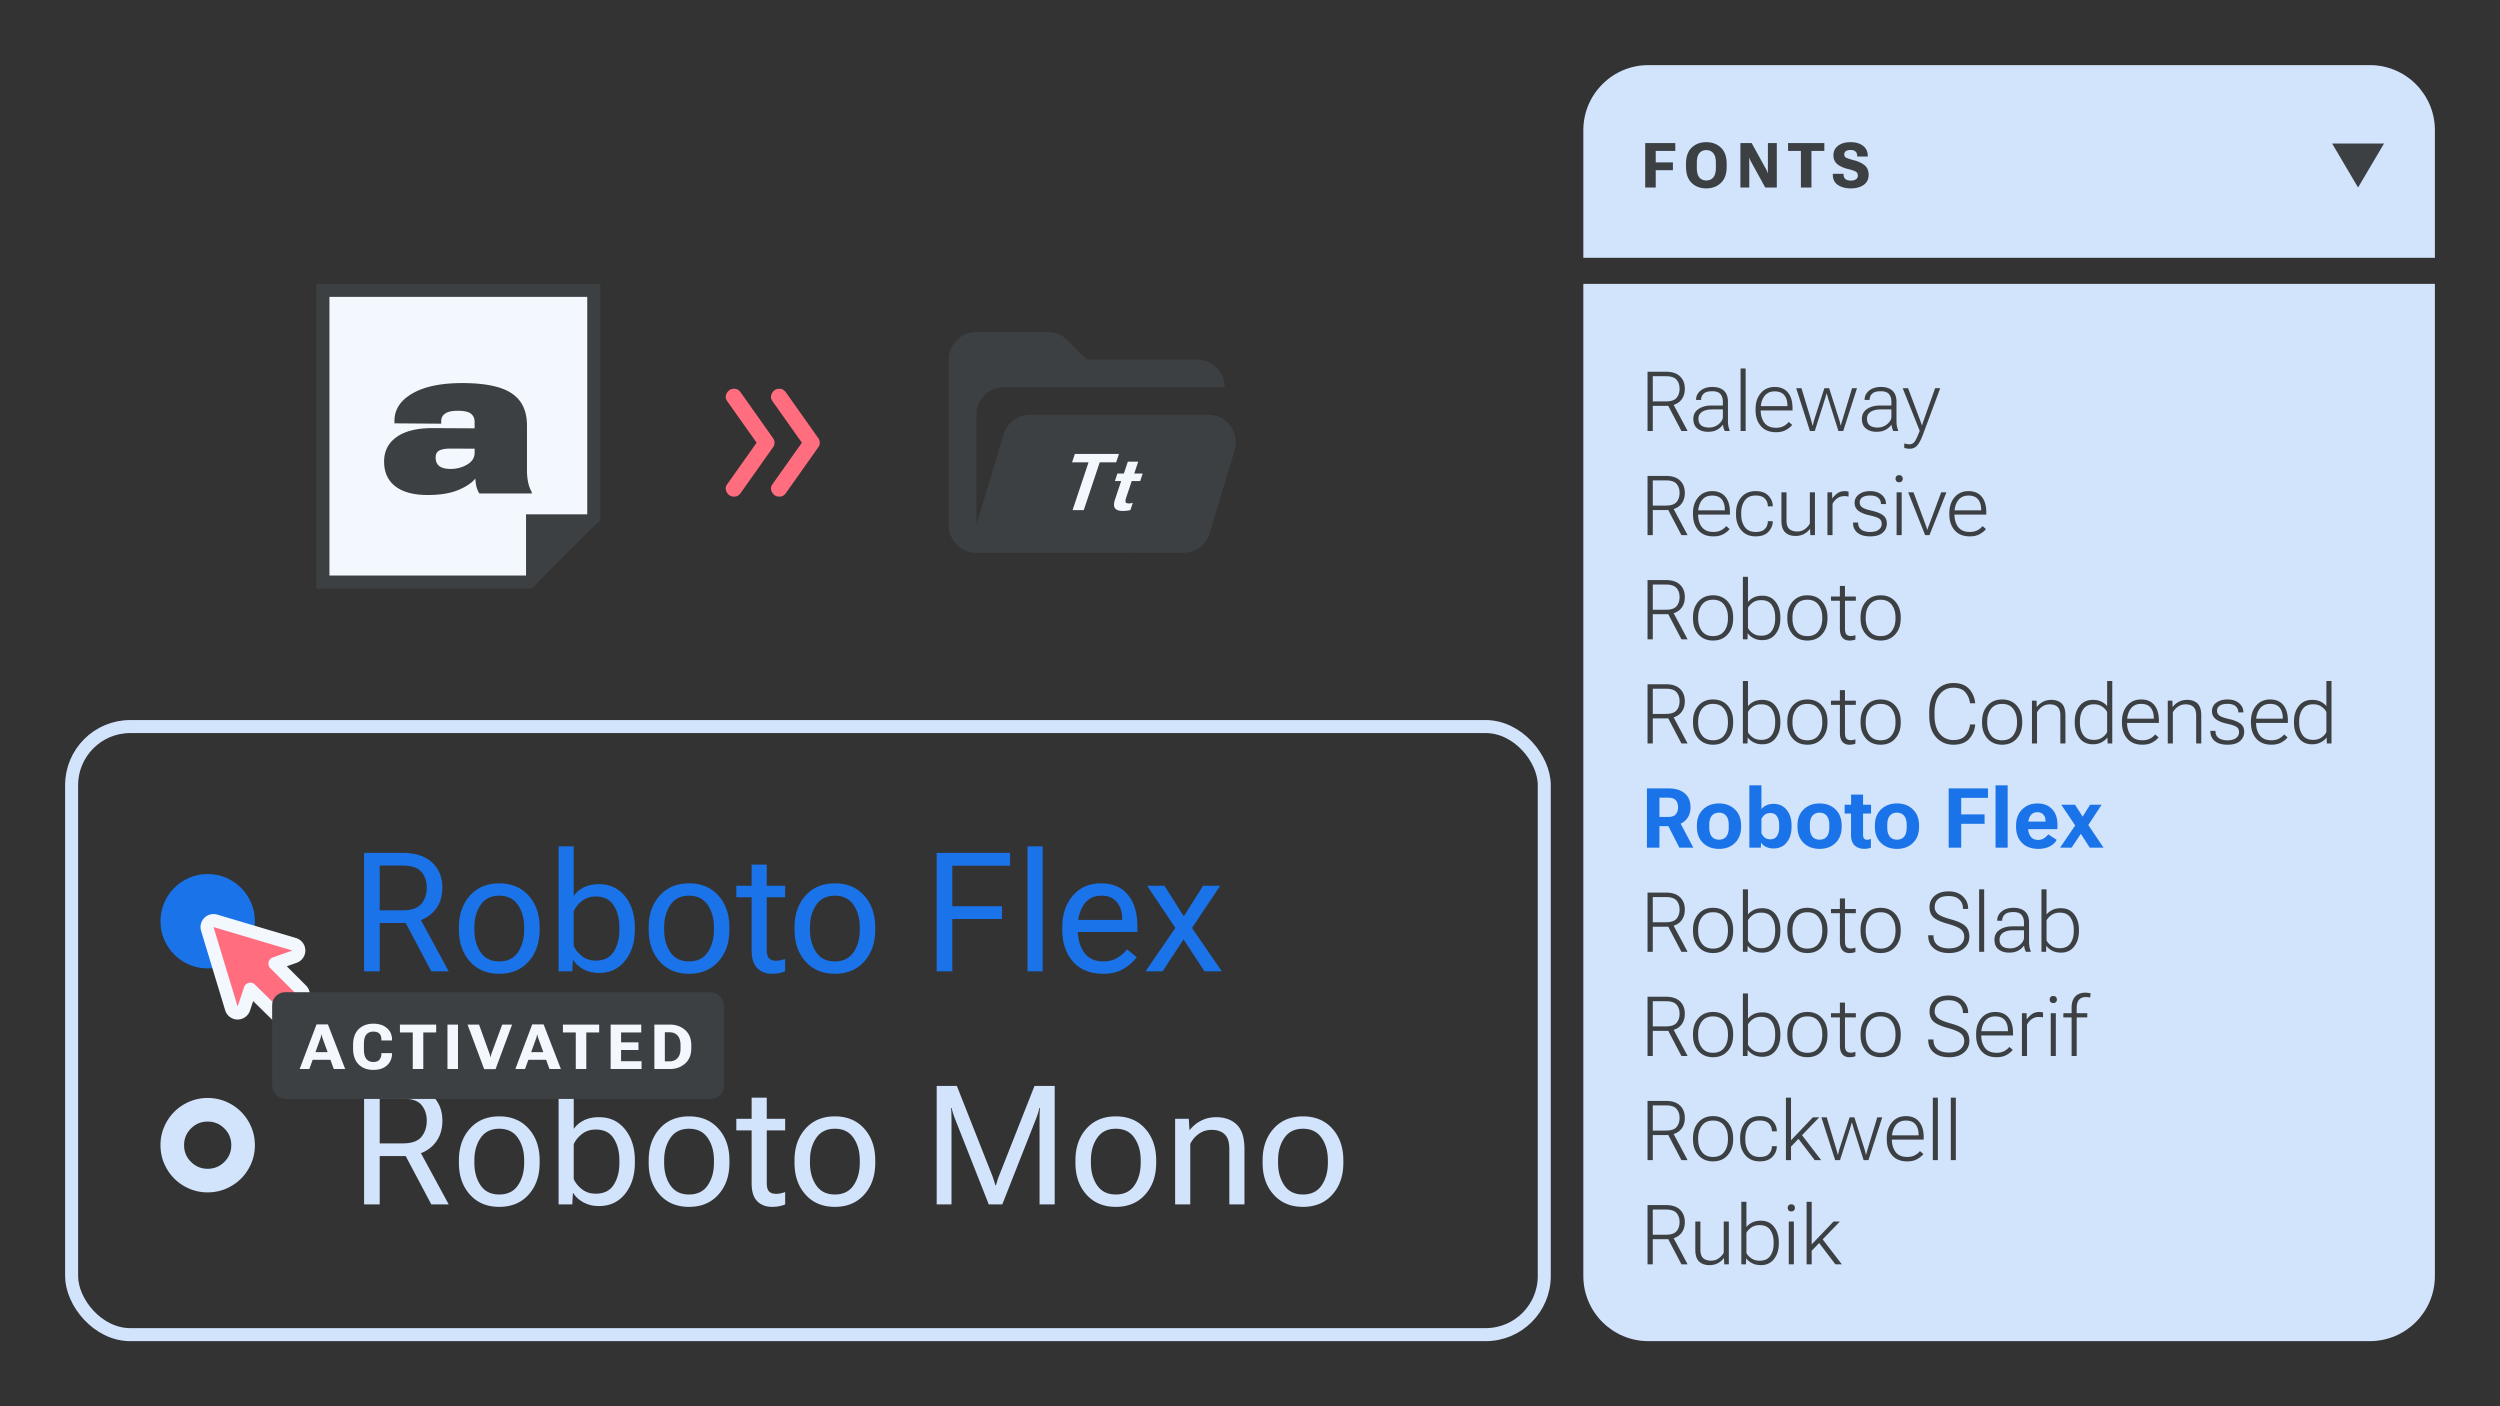
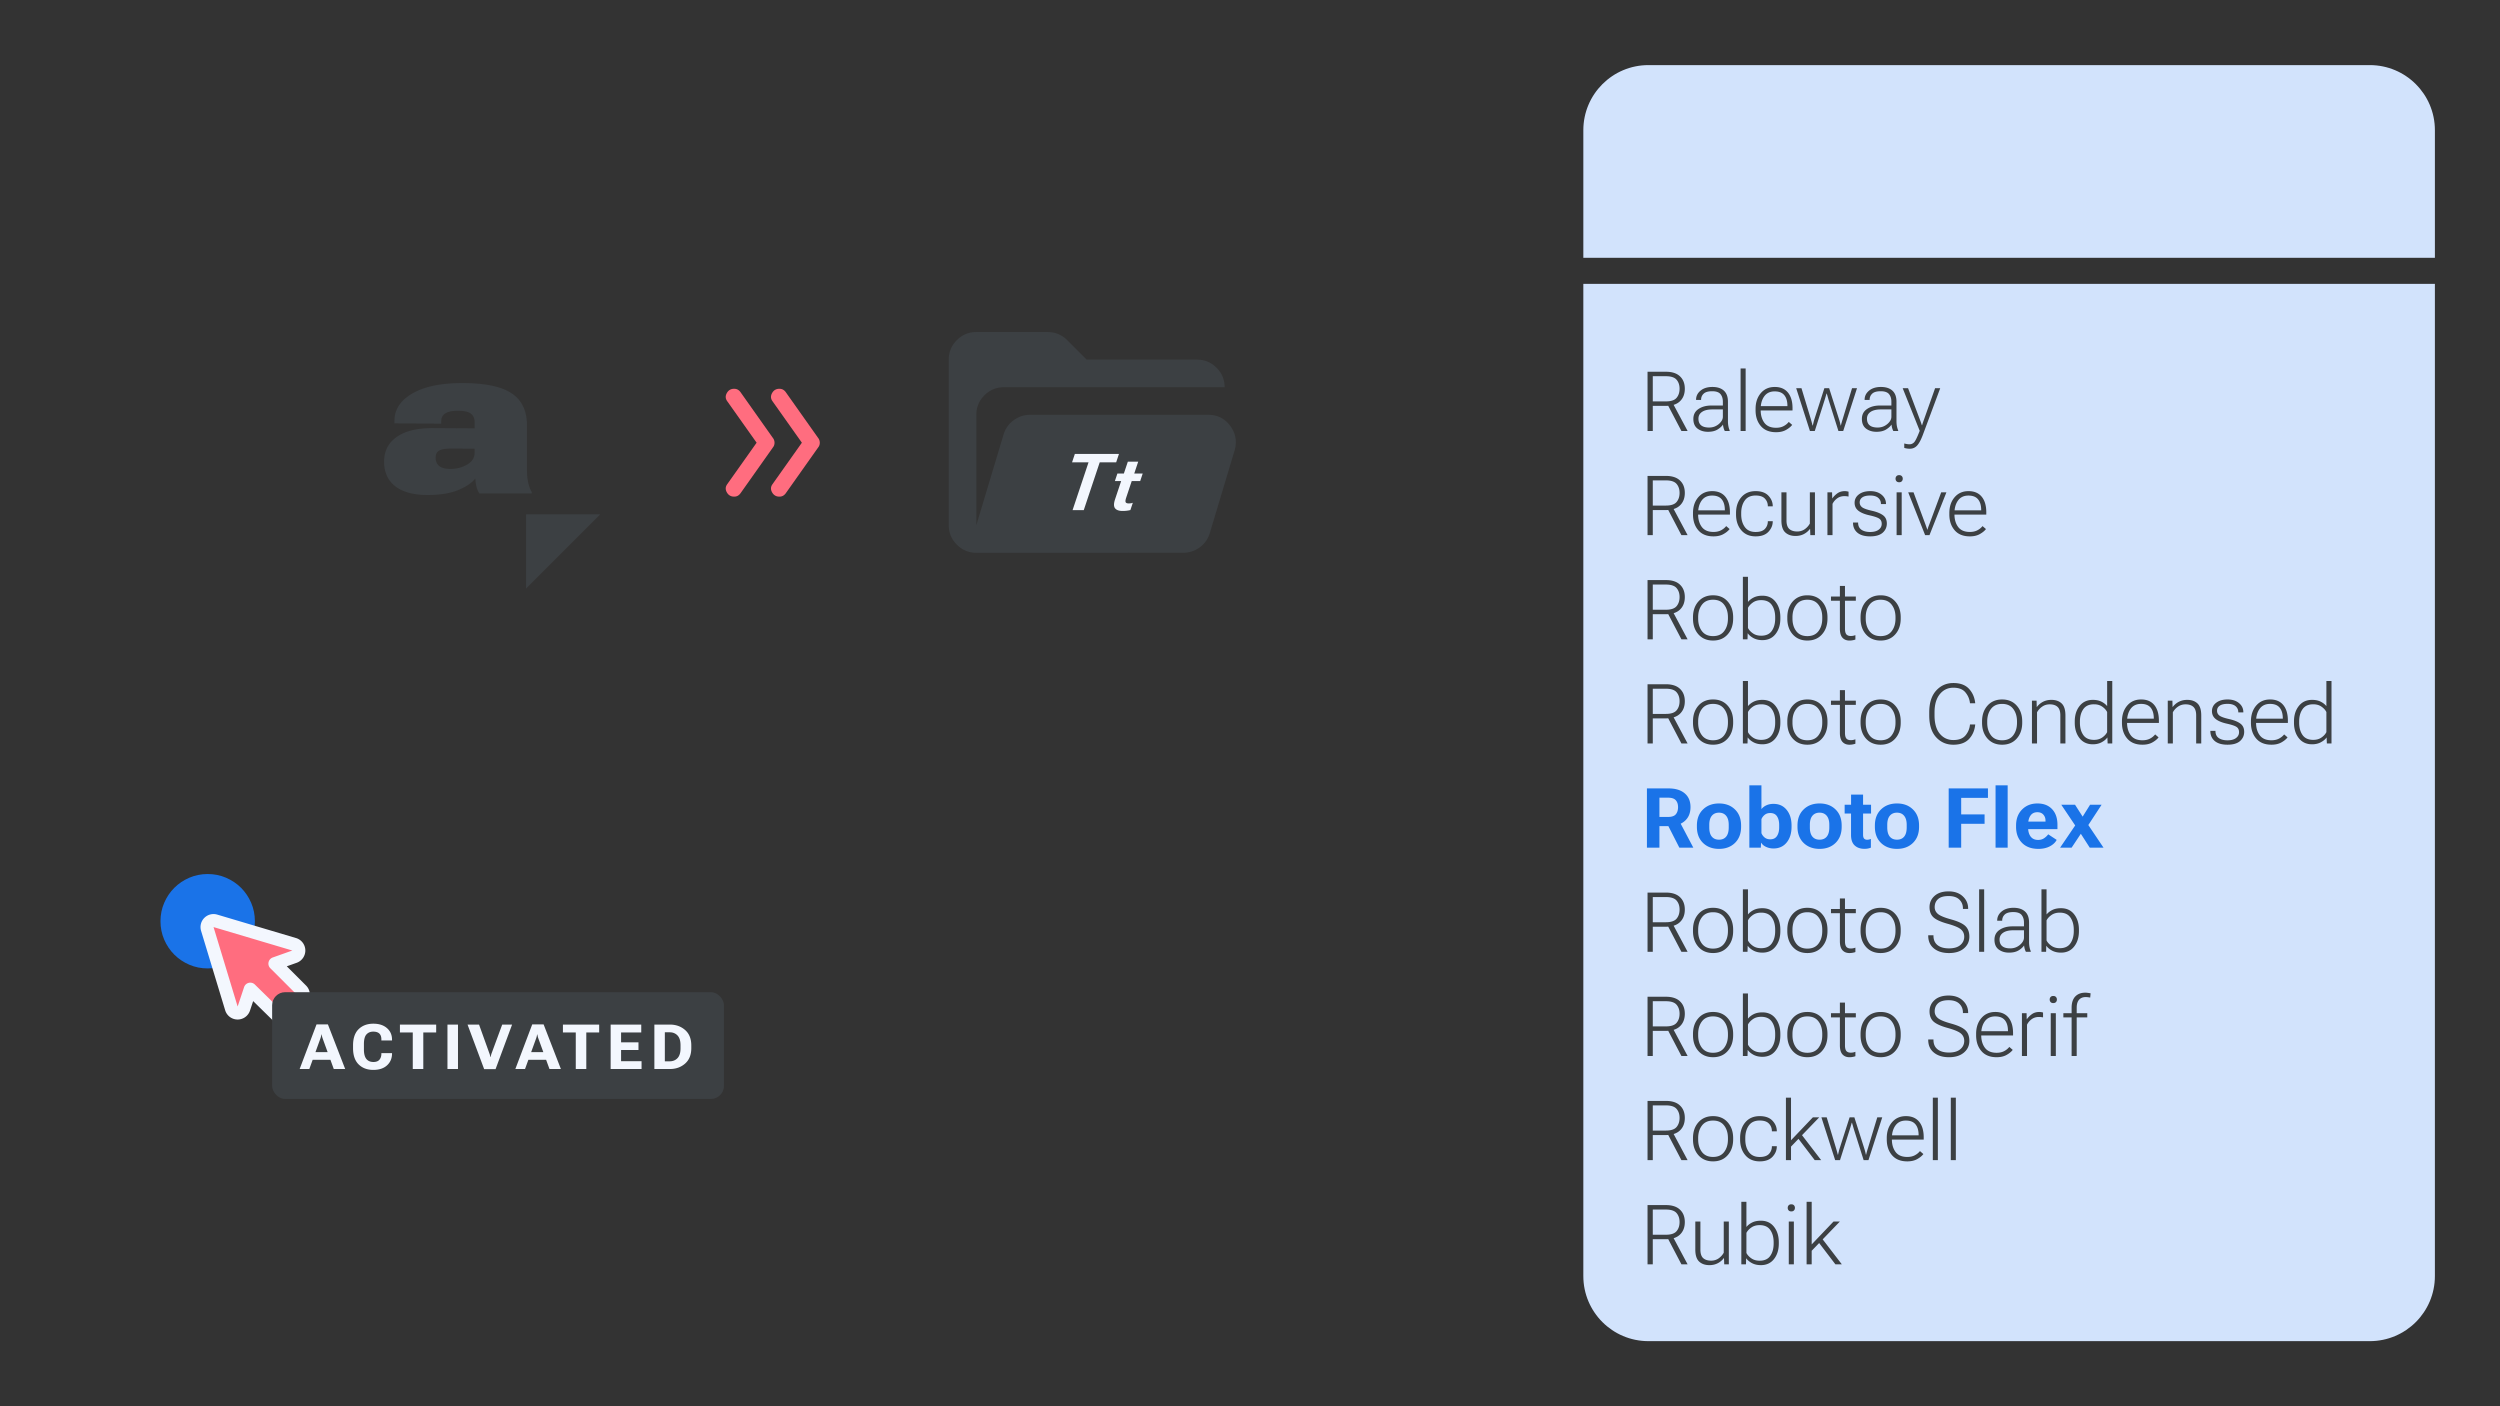
<svg xmlns="http://www.w3.org/2000/svg" width="1920" height="1080" fill="none">
  <rect width="100%" height="100%" fill="#333333" stroke="none" />
  <path d="M1216 218h654v762c0 27.61-22.39 50-50 50h-554c-27.61 0-50-22.39-50-50V218ZM1870 198h-654v-98c0-27.614 22.39-50 50-50h554c27.61 0 50 22.386 50 50v98Z" fill="#D2E3FC" />
  <path d="M1265.31 331h4.03v-19.281h10.04c4.77 0 8.38-1.188 10.84-3.563 2.48-2.375 3.72-5.573 3.72-9.594 0-4.02-1.24-7.197-3.72-9.531-2.46-2.354-6.07-3.531-10.84-3.531h-14.07V331Zm4.03-22.719v-19.343h10.04c3.93 0 6.67.895 8.21 2.687 1.55 1.792 2.32 4.104 2.32 6.937 0 2.834-.77 5.167-2.32 7-1.54 1.813-4.28 2.719-8.21 2.719h-10.04Zm22 22.719h4.75l-11.4-21.312-4.35.312 11 21Zm9.16-9.281c0 3.354 1.07 5.843 3.22 7.469 2.17 1.624 4.82 2.437 7.97 2.437 3 0 5.46-.583 7.37-1.75 1.92-1.187 3.32-2.458 4.19-3.813.08.896.25 1.803.5 2.719.27.917.57 1.657.91 2.219h3.72v-.5c-.42-.917-.74-1.969-.97-3.156-.23-1.209-.35-2.49-.35-3.844v-15c0-3.75-1.04-6.573-3.12-8.469-2.09-1.896-5.02-2.843-8.82-2.843-3.79 0-6.83.947-9.12 2.843-2.27 1.875-3.41 4.188-3.41 6.938v.156h3.85v-.156c0-1.813.64-3.344 1.94-4.594 1.31-1.271 3.5-1.906 6.56-1.906 3.06 0 5.2.739 6.4 2.219 1.21 1.479 1.82 3.416 1.82 5.812v2.938h-8.72c-4.04 0-7.38.895-10 2.687-2.63 1.771-3.94 4.302-3.94 7.594Zm3.91-.157c0-2.229.91-3.968 2.75-5.218 1.83-1.271 4.5-1.906 8-1.906h8v5.624c0 2-1.07 3.886-3.19 5.657-2.11 1.75-4.54 2.625-7.31 2.625-2.8 0-4.87-.573-6.22-1.719-1.36-1.146-2.03-2.833-2.03-5.063Zm32.37 9.438h3.88v-48h-3.88v48Zm11.5-15.938c0 4.959 1.36 9.011 4.06 12.157 2.71 3.146 6.61 4.719 11.69 4.719 3.02 0 5.56-.584 7.63-1.75 2.08-1.167 3.66-2.459 4.75-3.876l-2.63-2.281c-1.06 1.334-2.39 2.417-4 3.25-1.6.834-3.52 1.25-5.75 1.25-4.06 0-7.05-1.271-8.97-3.812-1.89-2.563-2.84-5.781-2.84-9.657v-1c0-3.895.9-7.114 2.72-9.656 1.83-2.541 4.51-3.812 8.03-3.812 3.33 0 5.79.968 7.37 2.906 1.61 1.938 2.41 4.698 2.41 8.281v.157h-22.25v3.281h26.16V313.5c0-5.167-1.18-9.177-3.54-12.031-2.35-2.854-5.72-4.281-10.12-4.281-4.44 0-8 1.572-10.69 4.718-2.69 3.146-4.03 7.198-4.03 12.156v1Zm31.19-16.937L1390.03 331h3.72l7.47-23.531c.27-.834.53-1.698.78-2.594.27-.896.52-1.76.75-2.594h.22c.25.834.5 1.698.75 2.594.25.896.5 1.76.75 2.594l7.44 23.531h3.68l10.6-32.875h-3.81l-7.19 23.75c-.27.833-.52 1.656-.75 2.469-.23.791-.44 1.604-.63 2.437h-.19c-.16-.833-.35-1.646-.56-2.437-.21-.813-.45-1.636-.72-2.469l-7.56-23.75h-3.66l-7.62 23.75c-.27.833-.5 1.656-.69 2.469-.19.791-.37 1.604-.56 2.437h-.22c-.19-.833-.39-1.646-.62-2.437-.21-.813-.44-1.636-.69-2.469l-7.19-23.75h-4.06Zm50.47 23.594c0 3.354 1.07 5.843 3.22 7.469 2.16 1.624 4.82 2.437 7.96 2.437 3 0 5.46-.583 7.38-1.75 1.92-1.187 3.31-2.458 4.19-3.813.08.896.25 1.803.5 2.719.27.917.57 1.657.9 2.219h3.72v-.5c-.41-.917-.74-1.969-.97-3.156-.23-1.209-.34-2.49-.34-3.844v-15c0-3.75-1.04-6.573-3.12-8.469-2.09-1.896-5.03-2.843-8.82-2.843s-6.83.947-9.12 2.843c-2.27 1.875-3.41 4.188-3.41 6.938v.156h3.85v-.156c0-1.813.64-3.344 1.93-4.594 1.31-1.271 3.5-1.906 6.57-1.906 3.06 0 5.19.739 6.4 2.219 1.21 1.479 1.81 3.416 1.81 5.812v2.938h-8.71c-4.05 0-7.38.895-10 2.687-2.63 1.771-3.94 4.302-3.94 7.594Zm3.9-.157c0-2.229.92-3.968 2.75-5.218 1.84-1.271 4.5-1.906 8-1.906h8v5.624c0 2-1.06 3.886-3.18 5.657-2.11 1.75-4.55 2.625-7.32 2.625-2.79 0-4.86-.573-6.21-1.719-1.36-1.146-2.04-2.833-2.04-5.063ZM1462.47 344c.62.188 1.27.333 1.94.438.66.124 1.44.187 2.34.187 2.25 0 4.11-.813 5.59-2.437 1.48-1.626 2.93-4.313 4.35-8.063l13.4-36h-3.93l-8.69 24.531c-.25.688-.48 1.334-.69 1.938-.19.583-.38 1.239-.59 1.968h-.22c-.23-.729-.45-1.385-.66-1.968-.19-.604-.41-1.25-.69-1.938l-9.24-24.531h-4.13l13.09 32.75c-1.91 4.937-3.37 7.896-4.37 8.875-.98.979-2.13 1.469-3.44 1.469-.64 0-1.33-.063-2.06-.188s-1.4-.271-2-.437V344Zm-197.16 67h4.03v-19.281h10.04c4.77 0 8.38-1.188 10.84-3.563 2.48-2.375 3.72-5.573 3.72-9.594 0-4.02-1.24-7.197-3.72-9.531-2.46-2.354-6.07-3.531-10.84-3.531h-14.07V411Zm4.03-22.719v-19.343h10.04c3.93 0 6.67.895 8.21 2.687 1.55 1.792 2.32 4.104 2.32 6.937 0 2.834-.77 5.167-2.32 7-1.54 1.813-4.28 2.719-8.21 2.719h-10.04Zm22 22.719h4.75l-11.4-21.312-4.35.312 11 21Zm8.88-15.938c0 4.959 1.35 9.011 4.06 12.157 2.71 3.146 6.61 4.719 11.69 4.719 3.02 0 5.56-.584 7.62-1.75 2.09-1.167 3.67-2.459 4.75-3.876l-2.62-2.281c-1.06 1.334-2.4 2.417-4 3.25-1.61.834-3.52 1.25-5.75 1.25-4.06 0-7.05-1.271-8.97-3.812-1.9-2.563-2.84-5.781-2.84-9.657v-1c0-3.895.9-7.114 2.72-9.656 1.83-2.541 4.51-3.812 8.03-3.812 3.33 0 5.79.968 7.37 2.906 1.61 1.938 2.41 4.698 2.41 8.281v.157h-22.25v3.281h26.15V393.5c0-5.167-1.17-9.177-3.53-12.031-2.35-2.854-5.73-4.281-10.12-4.281-4.44 0-8 1.572-10.69 4.718-2.69 3.146-4.03 7.198-4.03 12.156v1Zm33.06 0c0 4.959 1.34 9.011 4.03 12.157 2.69 3.146 6.37 4.719 11.03 4.719 4.34 0 7.61-1.178 9.82-3.532 2.2-2.354 3.31-5.01 3.31-7.968v-.157h-3.78v.157c0 2.229-.74 4.145-2.22 5.75-1.48 1.583-3.86 2.374-7.13 2.374-3.73 0-6.51-1.281-8.34-3.843-1.83-2.563-2.75-5.781-2.75-9.657v-1c0-3.874.91-7.093 2.72-9.656 1.81-2.562 4.6-3.844 8.37-3.844 3.27 0 5.65.803 7.13 2.407 1.48 1.583 2.22 3.489 2.22 5.719v.156h3.78v-.156c0-2.959-1.11-5.615-3.31-7.969-2.21-2.354-5.48-3.531-9.82-3.531-4.66 0-8.34 1.572-11.03 4.718-2.69 3.146-4.03 7.198-4.03 12.156v1Zm34.84 4.563c0 4.333.98 7.417 2.94 9.25 1.96 1.833 4.6 2.75 7.91 2.75 2.31 0 4.41-.469 6.28-1.406 1.87-.938 3.49-2.292 4.84-4.063h.07l.18 4.844h3.54v-32.875h-3.91v23.969a13.265 13.265 0 0 1-4.03 4.406c-1.65 1.125-3.56 1.688-5.75 1.688-2.59-.021-4.6-.678-6.03-1.969-1.42-1.313-2.13-3.49-2.13-6.531v-21.563h-3.91v21.5ZM1403.47 411h3.91v-24.031c.81-1.667 2-3.073 3.56-4.219 1.56-1.146 3.42-1.719 5.59-1.719.63 0 1.19.031 1.69.094s.99.135 1.47.219v-3.719c-.23-.083-.63-.177-1.19-.281a8.87 8.87 0 0 0-1.62-.156c-2.26 0-4.17.562-5.76 1.687-1.56 1.125-2.85 2.417-3.87 3.875h-.09l-.13-4.625h-3.56V411Zm19.65-9.719v.157c0 3.208 1.12 5.76 3.35 7.656 2.25 1.896 5.52 2.844 9.81 2.844 4.29 0 7.5-.938 9.63-2.813 2.12-1.896 3.18-4.25 3.18-7.063 0-2.77-.97-4.874-2.9-6.312-1.94-1.458-4.77-2.615-8.5-3.469-3.73-.833-6.24-1.719-7.53-2.656-1.27-.958-1.91-2.219-1.91-3.781 0-1.625.67-2.906 2-3.844 1.35-.958 3.39-1.438 6.09-1.438 2.69 0 4.73.594 6.13 1.782 1.39 1.187 2.09 2.739 2.09 4.656v.125h3.88v-.156c0-2.834-1.12-5.167-3.35-7-2.2-1.854-5.12-2.781-8.75-2.781-3.64 0-6.56.843-8.75 2.531-2.16 1.666-3.25 3.812-3.25 6.437 0 2.521.96 4.542 2.88 6.063 1.94 1.521 4.77 2.698 8.5 3.531 3.73.833 6.23 1.677 7.5 2.531 1.29.854 1.94 2.198 1.94 4.031 0 1.834-.78 3.334-2.35 4.5-1.56 1.167-3.74 1.75-6.53 1.75-2.77 0-5.01-.583-6.72-1.75-1.68-1.187-2.53-2.979-2.53-5.374v-.157h-3.91Zm33.47 9.719h3.91v-32.875h-3.91V411Zm-.81-43.375c0 .792.24 1.448.72 1.969.48.521 1.17.781 2.06.781.88 0 1.55-.26 2.03-.781.48-.521.72-1.177.72-1.969 0-.771-.24-1.417-.72-1.937-.48-.521-1.16-.782-2.06-.782-.87 0-1.55.261-2.03.782-.48.52-.72 1.166-.72 1.937Zm9.72 10.5 13 32.875h3.34l13-32.875h-4l-9.12 24.563c-.33.833-.62 1.572-.84 2.218-.21.646-.4 1.261-.57 1.844h-.19c-.14-.583-.34-1.188-.59-1.812-.23-.646-.5-1.396-.81-2.25l-9.13-24.563h-4.09Zm31.59 16.937c0 4.959 1.36 9.011 4.07 12.157 2.7 3.146 6.6 4.719 11.68 4.719 3.02 0 5.57-.584 7.63-1.75 2.08-1.167 3.67-2.459 4.75-3.876l-2.63-2.281c-1.06 1.334-2.39 2.417-4 3.25-1.6.834-3.52 1.25-5.75 1.25-4.06 0-7.05-1.271-8.96-3.812-1.9-2.563-2.85-5.781-2.85-9.657v-1c0-3.895.91-7.114 2.72-9.656 1.83-2.541 4.51-3.812 8.03-3.812 3.33 0 5.79.968 7.38 2.906 1.6 1.938 2.4 4.698 2.4 8.281v.157h-22.25v3.281h26.16V393.5c0-5.167-1.18-9.177-3.53-12.031-2.36-2.854-5.73-4.281-10.13-4.281-4.43 0-8 1.572-10.69 4.718-2.68 3.146-4.03 7.198-4.03 12.156v1ZM1265.31 491h4.03v-19.281h10.04c4.77 0 8.38-1.188 10.84-3.563 2.48-2.375 3.72-5.573 3.72-9.594 0-4.02-1.24-7.197-3.72-9.531-2.46-2.354-6.07-3.531-10.84-3.531h-14.07V491Zm4.03-22.719v-19.343h10.04c3.93 0 6.67.895 8.21 2.687 1.55 1.792 2.32 4.104 2.32 6.937 0 2.834-.77 5.167-2.32 7-1.54 1.813-4.28 2.719-8.21 2.719h-10.04Zm22 22.719h4.75l-11.4-21.312-4.35.312 11 21Zm8.88-15.938c0 4.959 1.39 9.011 4.19 12.157 2.81 3.146 6.55 4.719 11.21 4.719 4.69 0 8.43-1.573 11.22-4.719 2.82-3.146 4.22-7.198 4.22-12.157v-1c0-4.958-1.4-9.01-4.22-12.156-2.79-3.146-6.53-4.718-11.22-4.718-4.66 0-8.4 1.572-11.21 4.718-2.8 3.146-4.19 7.198-4.19 12.156v1Zm3.97-1c0-3.874.97-7.083 2.9-9.624 1.94-2.563 4.79-3.844 8.53-3.844 3.78 0 6.62 1.281 8.54 3.844 1.93 2.541 2.9 5.75 2.9 9.624v1c0 3.876-.97 7.094-2.9 9.657-1.92 2.541-4.76 3.812-8.54 3.812-3.74 0-6.59-1.271-8.53-3.812-1.93-2.563-2.9-5.781-2.9-9.657v-1ZM1338.53 491h3.56l.13-4.594h.09c1 1.417 2.47 2.646 4.41 3.688 1.96 1.021 4.23 1.531 6.81 1.531 4.29 0 7.66-1.563 10.09-4.687 2.46-3.126 3.69-7.084 3.69-11.876v-1c0-4.791-1.23-8.75-3.69-11.874-2.43-3.126-5.8-4.688-10.09-4.688-2.58 0-4.79.448-6.62 1.344-1.82.896-3.31 2.052-4.47 3.468V443h-3.91v48Zm3.91-8.719v-15.437c.79-1.542 2.05-2.917 3.78-4.125 1.73-1.209 3.84-1.813 6.34-1.813 3.75 0 6.48 1.24 8.19 3.719 1.73 2.479 2.59 5.625 2.59 9.437v1c0 3.813-.86 6.959-2.59 9.438-1.71 2.479-4.44 3.719-8.19 3.719-2.5 0-4.61-.604-6.34-1.813-1.73-1.208-2.99-2.583-3.78-4.125Zm30.22-7.219c0 4.959 1.39 9.011 4.18 12.157 2.82 3.146 6.56 4.719 11.22 4.719 4.69 0 8.43-1.573 11.22-4.719 2.81-3.146 4.22-7.198 4.22-12.157v-1c0-4.958-1.41-9.01-4.22-12.156-2.79-3.146-6.53-4.718-11.22-4.718-4.66 0-8.4 1.572-11.22 4.718-2.79 3.146-4.18 7.198-4.18 12.156v1Zm3.96-1c0-3.874.97-7.083 2.91-9.624 1.94-2.563 4.78-3.844 8.53-3.844 3.77 0 6.62 1.281 8.53 3.844 1.94 2.541 2.91 5.75 2.91 9.624v1c0 3.876-.97 7.094-2.91 9.657-1.91 2.541-4.76 3.812-8.53 3.812-3.75 0-6.59-1.271-8.53-3.812-1.94-2.563-2.91-5.781-2.91-9.657v-1Zm29.57-12.718h19.09v-3.219h-19.09v3.219Zm6.84 21.468c0 3.146.66 5.459 1.97 6.938 1.33 1.458 3.11 2.188 5.34 2.188.96 0 1.84-.084 2.63-.25.81-.146 1.47-.323 1.97-.532v-3.375c-.59.209-1.17.375-1.75.5-.57.104-1.16.157-1.78.157-1.55 0-2.68-.428-3.41-1.282-.71-.875-1.06-2.323-1.06-4.344V450h-3.91v32.812Zm15.88-7.75c0 4.959 1.39 9.011 4.18 12.157 2.82 3.146 6.56 4.719 11.22 4.719 4.69 0 8.43-1.573 11.22-4.719 2.81-3.146 4.22-7.198 4.22-12.157v-1c0-4.958-1.41-9.01-4.22-12.156-2.79-3.146-6.53-4.718-11.22-4.718-4.66 0-8.4 1.572-11.22 4.718-2.79 3.146-4.18 7.198-4.18 12.156v1Zm3.97-1c0-3.874.96-7.083 2.9-9.624 1.94-2.563 4.78-3.844 8.53-3.844 3.77 0 6.62 1.281 8.53 3.844 1.94 2.541 2.91 5.75 2.91 9.624v1c0 3.876-.97 7.094-2.91 9.657-1.91 2.541-4.76 3.812-8.53 3.812-3.75 0-6.59-1.271-8.53-3.812-1.94-2.563-2.9-5.781-2.9-9.657v-1ZM1265.31 571h4.03v-19.281h10.04c4.77 0 8.38-1.188 10.84-3.563 2.48-2.375 3.72-5.573 3.72-9.594 0-4.02-1.24-7.197-3.72-9.531-2.46-2.354-6.07-3.531-10.84-3.531h-14.07V571Zm4.03-22.719v-19.343h10.04c3.93 0 6.67.895 8.21 2.687 1.55 1.792 2.32 4.104 2.32 6.937 0 2.834-.77 5.167-2.32 7-1.54 1.813-4.28 2.719-8.21 2.719h-10.04Zm22 22.719h4.75l-11.4-21.312-4.35.312 11 21Zm8.88-15.938c0 4.959 1.39 9.011 4.19 12.157 2.81 3.146 6.55 4.719 11.21 4.719 4.69 0 8.43-1.573 11.22-4.719 2.82-3.146 4.22-7.198 4.22-12.157v-1c0-4.958-1.4-9.01-4.22-12.156-2.79-3.146-6.53-4.718-11.22-4.718-4.66 0-8.4 1.572-11.21 4.718-2.8 3.146-4.19 7.198-4.19 12.156v1Zm3.97-1c0-3.874.97-7.083 2.9-9.624 1.94-2.563 4.79-3.844 8.53-3.844 3.78 0 6.62 1.281 8.54 3.844 1.93 2.541 2.9 5.75 2.9 9.624v1c0 3.876-.97 7.094-2.9 9.657-1.92 2.541-4.76 3.812-8.54 3.812-3.74 0-6.59-1.271-8.53-3.812-1.93-2.563-2.9-5.781-2.9-9.657v-1ZM1338.53 571h3.56l.13-4.594h.09c1 1.417 2.47 2.646 4.41 3.688 1.96 1.021 4.23 1.531 6.81 1.531 4.29 0 7.66-1.563 10.09-4.687 2.46-3.126 3.69-7.084 3.69-11.876v-1c0-4.791-1.23-8.75-3.69-11.874-2.43-3.126-5.8-4.688-10.09-4.688-2.58 0-4.79.448-6.62 1.344-1.82.896-3.31 2.052-4.47 3.468V523h-3.91v48Zm3.91-8.719v-15.437c.79-1.542 2.05-2.917 3.78-4.125 1.73-1.209 3.84-1.813 6.34-1.813 3.75 0 6.48 1.24 8.19 3.719 1.73 2.479 2.59 5.625 2.59 9.437v1c0 3.813-.86 6.959-2.59 9.438-1.71 2.479-4.44 3.719-8.19 3.719-2.5 0-4.61-.604-6.34-1.813-1.73-1.208-2.99-2.583-3.78-4.125Zm30.22-7.219c0 4.959 1.39 9.011 4.18 12.157 2.82 3.146 6.56 4.719 11.22 4.719 4.69 0 8.43-1.573 11.22-4.719 2.81-3.146 4.22-7.198 4.22-12.157v-1c0-4.958-1.41-9.01-4.22-12.156-2.79-3.146-6.53-4.718-11.22-4.718-4.66 0-8.4 1.572-11.22 4.718-2.79 3.146-4.18 7.198-4.18 12.156v1Zm3.96-1c0-3.874.97-7.083 2.91-9.624 1.94-2.563 4.78-3.844 8.53-3.844 3.77 0 6.62 1.281 8.53 3.844 1.94 2.541 2.91 5.75 2.91 9.624v1c0 3.876-.97 7.094-2.91 9.657-1.91 2.541-4.76 3.812-8.53 3.812-3.75 0-6.59-1.271-8.53-3.812-1.94-2.563-2.91-5.781-2.91-9.657v-1Zm29.57-12.718h19.09v-3.219h-19.09v3.219Zm6.84 21.468c0 3.146.66 5.459 1.97 6.938 1.33 1.458 3.11 2.188 5.34 2.188.96 0 1.84-.084 2.63-.25.81-.146 1.47-.323 1.97-.532v-3.375c-.59.209-1.17.375-1.75.5-.57.104-1.16.157-1.78.157-1.55 0-2.68-.428-3.41-1.282-.71-.875-1.06-2.323-1.06-4.344V530h-3.91v32.812Zm15.88-7.75c0 4.959 1.39 9.011 4.18 12.157 2.82 3.146 6.56 4.719 11.22 4.719 4.69 0 8.43-1.573 11.22-4.719 2.81-3.146 4.22-7.198 4.22-12.157v-1c0-4.958-1.41-9.01-4.22-12.156-2.79-3.146-6.53-4.718-11.22-4.718-4.66 0-8.4 1.572-11.22 4.718-2.79 3.146-4.18 7.198-4.18 12.156v1Zm3.97-1c0-3.874.96-7.083 2.9-9.624 1.94-2.563 4.78-3.844 8.53-3.844 3.77 0 6.62 1.281 8.53 3.844 1.94 2.541 2.91 5.75 2.91 9.624v1c0 3.876-.97 7.094-2.91 9.657-1.91 2.541-4.76 3.812-8.53 3.812-3.75 0-6.59-1.271-8.53-3.812-1.94-2.563-2.9-5.781-2.9-9.657v-1Zm48.78-4.687c0 7.333 1.75 12.927 5.25 16.781 3.52 3.854 7.93 5.782 13.25 5.782 5.25 0 9.25-1.448 12-4.344 2.75-2.917 4.34-6.542 4.78-10.875l.03-.313h-4.03l-.03.313c-.3 2.979-1.43 5.666-3.41 8.062-1.98 2.375-5.09 3.563-9.34 3.563-4.23 0-7.7-1.625-10.41-4.875-2.69-3.25-4.03-7.948-4.03-14.094v-2.25c0-6 1.34-10.656 4.03-13.969 2.71-3.333 6.18-5 10.41-5s7.32 1.198 9.28 3.594c1.98 2.375 3.13 5.052 3.47 8.031l.03.313h4.03l-.03-.313c-.48-4.312-2.09-7.927-4.82-10.843-2.72-2.917-6.71-4.376-11.96-4.376-5.32 0-9.73 1.959-13.25 5.876-3.5 3.895-5.25 9.458-5.25 16.687v2.25Zm40.56 5.687c0 4.959 1.39 9.011 4.19 12.157 2.81 3.146 6.55 4.719 11.21 4.719 4.69 0 8.43-1.573 11.22-4.719 2.82-3.146 4.22-7.198 4.22-12.157v-1c0-4.958-1.4-9.01-4.22-12.156-2.79-3.146-6.53-4.718-11.22-4.718-4.66 0-8.4 1.572-11.21 4.718-2.8 3.146-4.19 7.198-4.19 12.156v1Zm3.97-1c0-3.874.97-7.083 2.9-9.624 1.94-2.563 4.79-3.844 8.53-3.844 3.78 0 6.62 1.281 8.54 3.844 1.93 2.541 2.9 5.75 2.9 9.624v1c0 3.876-.97 7.094-2.9 9.657-1.92 2.541-4.76 3.812-8.54 3.812-3.74 0-6.59-1.271-8.53-3.812-1.93-2.563-2.9-5.781-2.9-9.657v-1ZM1560.53 571h3.91v-23.969a12.75 12.75 0 0 1 3.97-4.343c1.66-1.167 3.59-1.75 5.78-1.75 2.62 0 4.63.656 6.03 1.968 1.42 1.313 2.12 3.49 2.12 6.532V571h3.91v-21.5c0-4.333-.97-7.417-2.91-9.25-1.93-1.833-4.56-2.75-7.87-2.75-2.36 0-4.48.479-6.38 1.438a13.89 13.89 0 0 0-4.78 4.031h-.09l-.13-4.844h-3.56V571Zm32.88-15.938c0 4.792 1.24 8.75 3.71 11.876 2.48 3.124 5.87 4.687 10.16 4.687 2.52 0 4.75-.51 6.69-1.531 1.96-1.042 3.44-2.271 4.44-3.688h.06l.19 4.594h3.56v-48h-3.94v19.312c-1.14-1.416-2.63-2.572-4.47-3.468-1.81-.896-3.99-1.344-6.53-1.344-4.29 0-7.68 1.562-10.16 4.688-2.47 3.124-3.71 7.083-3.71 11.874v1Zm3.97 0v-1c0-3.812.87-6.958 2.62-9.437 1.75-2.5 4.5-3.74 8.25-3.719 2.46 0 4.55.604 6.28 1.813 1.73 1.208 2.98 2.583 3.75 4.125v15.437c-.77 1.542-2.02 2.917-3.75 4.125-1.73 1.209-3.82 1.813-6.28 1.813-3.75.021-6.5-1.209-8.25-3.688-1.75-2.5-2.62-5.656-2.62-9.469Zm32.28 0c0 4.959 1.35 9.011 4.06 12.157 2.71 3.146 6.6 4.719 11.69 4.719 3.02 0 5.56-.584 7.62-1.75 2.08-1.167 3.67-2.459 4.75-3.876l-2.62-2.281c-1.07 1.334-2.4 2.417-4 3.25-1.61.834-3.52 1.25-5.75 1.25-4.07 0-7.06-1.271-8.97-3.812-1.9-2.563-2.85-5.781-2.85-9.657v-1c0-3.895.91-7.114 2.72-9.656 1.84-2.541 4.51-3.812 8.03-3.812 3.34 0 5.8.968 7.38 2.906 1.6 1.938 2.4 4.698 2.4 8.281v.157h-22.24v3.281h26.15V553.5c0-5.167-1.18-9.177-3.53-12.031-2.35-2.854-5.73-4.281-10.12-4.281-4.44 0-8 1.572-10.69 4.718-2.69 3.146-4.03 7.198-4.03 12.156v1ZM1664.84 571h3.91v-23.969a12.75 12.75 0 0 1 3.97-4.343c1.67-1.167 3.59-1.75 5.78-1.75 2.62 0 4.64.656 6.03 1.968 1.42 1.313 2.13 3.49 2.13 6.532V571h3.9v-21.5c0-4.333-.97-7.417-2.9-9.25-1.94-1.833-4.57-2.75-7.88-2.75-2.35 0-4.48.479-6.37 1.438-1.88.958-3.47 2.302-4.79 4.031h-.09l-.12-4.844h-3.57V571Zm32.72-9.719v.157c0 3.208 1.12 5.76 3.35 7.656 2.25 1.896 5.52 2.844 9.81 2.844 4.29 0 7.5-.938 9.62-2.813 2.13-1.896 3.19-4.25 3.19-7.063 0-2.77-.97-4.874-2.91-6.312-1.93-1.458-4.77-2.615-8.5-3.469-3.72-.833-6.23-1.719-7.53-2.656-1.27-.958-1.9-2.219-1.9-3.781 0-1.625.66-2.906 2-3.844 1.35-.958 3.38-1.438 6.09-1.438 2.69 0 4.73.594 6.13 1.782 1.39 1.187 2.09 2.739 2.09 4.656v.125h3.88v-.156c0-2.834-1.12-5.167-3.35-7-2.21-1.854-5.12-2.781-8.75-2.781-3.64 0-6.56.843-8.75 2.531-2.17 1.666-3.25 3.812-3.25 6.437 0 2.521.96 4.542 2.88 6.063 1.93 1.521 4.77 2.698 8.5 3.531 3.73.833 6.23 1.677 7.5 2.531 1.29.854 1.93 2.198 1.93 4.031 0 1.834-.78 3.334-2.34 4.5-1.56 1.167-3.74 1.75-6.53 1.75-2.77 0-5.01-.583-6.72-1.75-1.69-1.187-2.53-2.979-2.53-5.374v-.157h-3.91Zm31.16-6.219c0 4.959 1.35 9.011 4.06 12.157 2.71 3.146 6.61 4.719 11.69 4.719 3.02 0 5.56-.584 7.62-1.75 2.09-1.167 3.67-2.459 4.75-3.876l-2.62-2.281c-1.06 1.334-2.4 2.417-4 3.25-1.61.834-3.52 1.25-5.75 1.25-4.06 0-7.05-1.271-8.97-3.812-1.9-2.563-2.84-5.781-2.84-9.657v-1c0-3.895.9-7.114 2.72-9.656 1.83-2.541 4.51-3.812 8.03-3.812 3.33 0 5.79.968 7.37 2.906 1.61 1.938 2.41 4.698 2.41 8.281v.157h-22.25v3.281h26.15V553.5c0-5.167-1.17-9.177-3.53-12.031-2.35-2.854-5.73-4.281-10.12-4.281-4.44 0-8 1.572-10.69 4.718-2.69 3.146-4.03 7.198-4.03 12.156v1Zm33.06 0c0 4.792 1.24 8.75 3.72 11.876 2.48 3.124 5.86 4.687 10.16 4.687 2.52 0 4.75-.51 6.68-1.531 1.96-1.042 3.44-2.271 4.44-3.688h.06l.19 4.594h3.56v-48h-3.93v19.312c-1.15-1.416-2.64-2.572-4.47-3.468-1.81-.896-3.99-1.344-6.53-1.344-4.3 0-7.68 1.562-10.16 4.688-2.48 3.124-3.72 7.083-3.72 11.874v1Zm3.97 0v-1c0-3.812.87-6.958 2.63-9.437 1.74-2.5 4.5-3.74 8.24-3.719 2.46 0 4.56.604 6.29 1.813 1.73 1.208 2.98 2.583 3.75 4.125v15.437c-.77 1.542-2.02 2.917-3.75 4.125-1.73 1.209-3.83 1.813-6.29 1.813-3.74.021-6.5-1.209-8.24-3.688-1.76-2.5-2.63-5.656-2.63-9.469ZM1265.31 731h4.03v-19.281h10.04c4.77 0 8.38-1.188 10.84-3.563 2.48-2.375 3.72-5.573 3.72-9.594 0-4.02-1.24-7.197-3.72-9.531-2.46-2.354-6.07-3.531-10.84-3.531h-14.07V731Zm4.03-22.719v-19.343h10.04c3.93 0 6.67.895 8.21 2.687 1.55 1.792 2.32 4.104 2.32 6.937 0 2.834-.77 5.167-2.32 7-1.54 1.813-4.28 2.719-8.21 2.719h-10.04Zm22 22.719h4.75l-11.4-21.312-4.35.312 11 21Zm8.88-15.938c0 4.959 1.39 9.011 4.19 12.157 2.81 3.146 6.55 4.719 11.21 4.719 4.69 0 8.43-1.573 11.22-4.719 2.82-3.146 4.22-7.198 4.22-12.157v-1c0-4.958-1.4-9.01-4.22-12.156-2.79-3.146-6.53-4.718-11.22-4.718-4.66 0-8.4 1.572-11.21 4.718-2.8 3.146-4.19 7.198-4.19 12.156v1Zm3.97-1c0-3.874.97-7.083 2.9-9.624 1.94-2.563 4.79-3.844 8.53-3.844 3.78 0 6.62 1.281 8.54 3.844 1.93 2.541 2.9 5.75 2.9 9.624v1c0 3.876-.97 7.094-2.9 9.657-1.92 2.541-4.76 3.812-8.54 3.812-3.74 0-6.59-1.271-8.53-3.812-1.93-2.563-2.9-5.781-2.9-9.657v-1ZM1338.53 731h3.56l.13-4.594h.09c1 1.417 2.47 2.646 4.41 3.688 1.96 1.021 4.23 1.531 6.81 1.531 4.29 0 7.66-1.563 10.09-4.687 2.46-3.126 3.69-7.084 3.69-11.876v-1c0-4.791-1.23-8.75-3.69-11.874-2.43-3.126-5.8-4.688-10.09-4.688-2.58 0-4.79.448-6.62 1.344-1.82.896-3.31 2.052-4.47 3.468V683h-3.91v48Zm3.91-8.719v-15.437c.79-1.542 2.05-2.917 3.78-4.125 1.73-1.209 3.84-1.813 6.34-1.813 3.75 0 6.48 1.24 8.19 3.719 1.73 2.479 2.59 5.625 2.59 9.437v1c0 3.813-.86 6.959-2.59 9.438-1.71 2.479-4.44 3.719-8.19 3.719-2.5 0-4.61-.604-6.34-1.813-1.73-1.208-2.99-2.583-3.78-4.125Zm30.22-7.219c0 4.959 1.39 9.011 4.18 12.157 2.82 3.146 6.56 4.719 11.22 4.719 4.69 0 8.43-1.573 11.22-4.719 2.81-3.146 4.22-7.198 4.22-12.157v-1c0-4.958-1.41-9.01-4.22-12.156-2.79-3.146-6.53-4.718-11.22-4.718-4.66 0-8.4 1.572-11.22 4.718-2.79 3.146-4.18 7.198-4.18 12.156v1Zm3.96-1c0-3.874.97-7.083 2.91-9.624 1.94-2.563 4.78-3.844 8.53-3.844 3.77 0 6.62 1.281 8.53 3.844 1.94 2.541 2.91 5.75 2.91 9.624v1c0 3.876-.97 7.094-2.91 9.657-1.91 2.541-4.76 3.812-8.53 3.812-3.75 0-6.59-1.271-8.53-3.812-1.94-2.563-2.91-5.781-2.91-9.657v-1Zm29.57-12.718h19.09v-3.219h-19.09v3.219Zm6.84 21.468c0 3.146.66 5.459 1.97 6.938 1.33 1.458 3.11 2.188 5.34 2.188.96 0 1.84-.084 2.63-.25.81-.146 1.47-.323 1.97-.532v-3.375c-.59.209-1.17.375-1.75.5-.57.104-1.16.157-1.78.157-1.55 0-2.68-.428-3.41-1.282-.71-.875-1.06-2.323-1.06-4.344V690h-3.91v32.812Zm15.88-7.75c0 4.959 1.39 9.011 4.18 12.157 2.82 3.146 6.56 4.719 11.22 4.719 4.69 0 8.43-1.573 11.22-4.719 2.81-3.146 4.22-7.198 4.22-12.157v-1c0-4.958-1.41-9.01-4.22-12.156-2.79-3.146-6.53-4.718-11.22-4.718-4.66 0-8.4 1.572-11.22 4.718-2.79 3.146-4.18 7.198-4.18 12.156v1Zm3.97-1c0-3.874.96-7.083 2.9-9.624 1.94-2.563 4.78-3.844 8.53-3.844 3.77 0 6.62 1.281 8.53 3.844 1.94 2.541 2.91 5.75 2.91 9.624v1c0 3.876-.97 7.094-2.91 9.657-1.91 2.541-4.76 3.812-8.53 3.812-3.75 0-6.59-1.271-8.53-3.812-1.94-2.563-2.9-5.781-2.9-9.657v-1Zm48 4.594c0 4.104 1.44 7.344 4.34 9.719 2.92 2.375 6.79 3.563 11.62 3.563 4.82 0 8.62-1.178 11.41-3.532 2.81-2.354 4.22-5.364 4.22-9.031 0-3.521-1.02-6.25-3.06-8.187-2.05-1.938-5.63-3.615-10.75-5.032-5.11-1.396-8.52-2.791-10.25-4.187-1.71-1.417-2.57-3.177-2.57-5.281 0-2.563.87-4.626 2.6-6.188 1.73-1.562 4.41-2.344 8.06-2.344 3.65 0 6.4.896 8.25 2.688 1.85 1.791 2.78 4.062 2.78 6.812v.375h4v-.375c0-3.625-1.36-6.708-4.09-9.25-2.71-2.562-6.36-3.844-10.94-3.844-4.58 0-8.17 1.157-10.75 3.469-2.58 2.313-3.87 5.198-3.87 8.657 0 3.354 1.02 5.968 3.06 7.843 2.06 1.854 5.67 3.49 10.84 4.907 5.19 1.437 8.61 2.885 10.25 4.343 1.67 1.459 2.5 3.334 2.5 5.625 0 2.563-1.01 4.698-3.03 6.406-2 1.688-4.89 2.532-8.66 2.532-3.79 0-6.73-.834-8.81-2.5-2.08-1.667-3.12-4.063-3.12-7.188v-.375h-4.03v.375ZM1519.97 731h3.87v-48h-3.87v48Zm11.78-9.281c0 3.354 1.07 5.843 3.22 7.469 2.17 1.624 4.82 2.437 7.97 2.437 3 0 5.46-.583 7.37-1.75 1.92-1.187 3.31-2.458 4.19-3.813.08.896.25 1.803.5 2.719.27.917.57 1.657.91 2.219h3.71v-.5c-.41-.917-.73-1.969-.96-3.156-.23-1.209-.35-2.49-.35-3.844v-15c0-3.75-1.04-6.573-3.12-8.469-2.09-1.896-5.02-2.843-8.81-2.843-3.8 0-6.84.947-9.13 2.843-2.27 1.875-3.41 4.188-3.41 6.938v.156h3.85v-.156c0-1.813.64-3.344 1.93-4.594 1.32-1.271 3.5-1.906 6.57-1.906 3.06 0 5.2.739 6.4 2.219 1.21 1.479 1.82 3.416 1.82 5.812v2.938h-8.72c-4.04 0-7.38.895-10 2.687-2.63 1.771-3.94 4.302-3.94 7.594Zm3.91-.157c0-2.229.91-3.968 2.75-5.218 1.83-1.271 4.5-1.906 8-1.906h8v5.624c0 2-1.07 3.886-3.19 5.657-2.11 1.75-4.54 2.625-7.31 2.625-2.8 0-4.87-.573-6.22-1.719-1.36-1.146-2.03-2.833-2.03-5.063Zm32.18 9.438h3.57l.12-4.594h.09c1 1.417 2.47 2.646 4.41 3.688 1.96 1.021 4.23 1.531 6.81 1.531 4.3 0 7.66-1.563 10.1-4.687 2.46-3.126 3.68-7.084 3.68-11.876v-1c0-4.791-1.22-8.75-3.68-11.874-2.44-3.126-5.8-4.688-10.1-4.688-2.58 0-4.79.448-6.62 1.344-1.81.896-3.3 2.052-4.47 3.468V683h-3.91v48Zm3.91-8.719v-15.437c.79-1.542 2.05-2.917 3.78-4.125 1.73-1.209 3.85-1.813 6.35-1.813 3.74 0 6.47 1.24 8.18 3.719 1.73 2.479 2.6 5.625 2.6 9.437v1c0 3.813-.87 6.959-2.6 9.438-1.71 2.479-4.44 3.719-8.18 3.719-2.5 0-4.62-.604-6.35-1.813-1.73-1.208-2.99-2.583-3.78-4.125ZM1265.31 811h4.03v-19.281h10.04c4.77 0 8.38-1.188 10.84-3.563 2.48-2.375 3.72-5.573 3.72-9.594 0-4.02-1.24-7.197-3.72-9.531-2.46-2.354-6.07-3.531-10.84-3.531h-14.07V811Zm4.03-22.719v-19.343h10.04c3.93 0 6.67.895 8.21 2.687 1.55 1.792 2.32 4.104 2.32 6.937 0 2.834-.77 5.167-2.32 7-1.54 1.813-4.28 2.719-8.21 2.719h-10.04Zm22 22.719h4.75l-11.4-21.312-4.35.312 11 21Zm8.88-15.938c0 4.959 1.39 9.011 4.19 12.157 2.81 3.146 6.55 4.719 11.21 4.719 4.69 0 8.43-1.573 11.22-4.719 2.82-3.146 4.22-7.198 4.22-12.157v-1c0-4.958-1.4-9.01-4.22-12.156-2.79-3.146-6.53-4.718-11.22-4.718-4.66 0-8.4 1.572-11.21 4.718-2.8 3.146-4.19 7.198-4.19 12.156v1Zm3.97-1c0-3.874.97-7.083 2.9-9.624 1.94-2.563 4.79-3.844 8.53-3.844 3.78 0 6.62 1.281 8.54 3.844 1.93 2.541 2.9 5.75 2.9 9.624v1c0 3.876-.97 7.094-2.9 9.657-1.92 2.541-4.76 3.812-8.54 3.812-3.74 0-6.59-1.271-8.53-3.812-1.93-2.563-2.9-5.781-2.9-9.657v-1ZM1338.53 811h3.56l.13-4.594h.09c1 1.417 2.47 2.646 4.41 3.688 1.96 1.021 4.23 1.531 6.81 1.531 4.29 0 7.66-1.563 10.09-4.687 2.46-3.126 3.69-7.084 3.69-11.876v-1c0-4.791-1.23-8.75-3.69-11.874-2.43-3.126-5.8-4.688-10.09-4.688-2.58 0-4.79.448-6.62 1.344-1.82.896-3.31 2.052-4.47 3.468V763h-3.91v48Zm3.91-8.719v-15.437c.79-1.542 2.05-2.917 3.78-4.125 1.73-1.209 3.84-1.813 6.34-1.813 3.75 0 6.48 1.24 8.19 3.719 1.73 2.479 2.59 5.625 2.59 9.437v1c0 3.813-.86 6.959-2.59 9.438-1.71 2.479-4.44 3.719-8.19 3.719-2.5 0-4.61-.604-6.34-1.813-1.73-1.208-2.99-2.583-3.78-4.125Zm30.22-7.219c0 4.959 1.39 9.011 4.18 12.157 2.82 3.146 6.56 4.719 11.22 4.719 4.69 0 8.43-1.573 11.22-4.719 2.81-3.146 4.22-7.198 4.22-12.157v-1c0-4.958-1.41-9.01-4.22-12.156-2.79-3.146-6.53-4.718-11.22-4.718-4.66 0-8.4 1.572-11.22 4.718-2.79 3.146-4.18 7.198-4.18 12.156v1Zm3.96-1c0-3.874.97-7.083 2.91-9.624 1.94-2.563 4.78-3.844 8.53-3.844 3.77 0 6.62 1.281 8.53 3.844 1.94 2.541 2.91 5.75 2.91 9.624v1c0 3.876-.97 7.094-2.91 9.657-1.91 2.541-4.76 3.812-8.53 3.812-3.75 0-6.59-1.271-8.53-3.812-1.94-2.563-2.91-5.781-2.91-9.657v-1Zm29.57-12.718h19.09v-3.219h-19.09v3.219Zm6.84 21.468c0 3.146.66 5.459 1.97 6.938 1.33 1.458 3.11 2.188 5.34 2.188.96 0 1.84-.084 2.63-.25.81-.146 1.47-.323 1.97-.532v-3.375c-.59.209-1.17.375-1.75.5-.57.104-1.16.157-1.78.157-1.55 0-2.68-.428-3.41-1.282-.71-.875-1.06-2.323-1.06-4.344V770h-3.91v32.812Zm15.88-7.75c0 4.959 1.39 9.011 4.18 12.157 2.82 3.146 6.56 4.719 11.22 4.719 4.69 0 8.43-1.573 11.22-4.719 2.81-3.146 4.22-7.198 4.22-12.157v-1c0-4.958-1.41-9.01-4.22-12.156-2.79-3.146-6.53-4.718-11.22-4.718-4.66 0-8.4 1.572-11.22 4.718-2.79 3.146-4.18 7.198-4.18 12.156v1Zm3.97-1c0-3.874.96-7.083 2.9-9.624 1.94-2.563 4.78-3.844 8.53-3.844 3.77 0 6.62 1.281 8.53 3.844 1.94 2.541 2.91 5.75 2.91 9.624v1c0 3.876-.97 7.094-2.91 9.657-1.91 2.541-4.76 3.812-8.53 3.812-3.75 0-6.59-1.271-8.53-3.812-1.94-2.563-2.9-5.781-2.9-9.657v-1Zm48 4.594c0 4.104 1.44 7.344 4.34 9.719 2.92 2.375 6.79 3.563 11.62 3.563 4.82 0 8.62-1.178 11.41-3.532 2.81-2.354 4.22-5.364 4.22-9.031 0-3.521-1.02-6.25-3.06-8.187-2.05-1.938-5.63-3.615-10.75-5.032-5.11-1.396-8.52-2.791-10.25-4.187-1.71-1.417-2.57-3.177-2.57-5.281 0-2.563.87-4.626 2.6-6.188 1.73-1.562 4.41-2.344 8.06-2.344 3.65 0 6.4.896 8.25 2.688 1.85 1.791 2.78 4.062 2.78 6.812v.375h4v-.375c0-3.625-1.36-6.708-4.09-9.25-2.71-2.562-6.36-3.844-10.94-3.844-4.58 0-8.17 1.157-10.75 3.469-2.58 2.313-3.87 5.198-3.87 8.657 0 3.354 1.02 5.968 3.06 7.843 2.06 1.854 5.67 3.49 10.84 4.907 5.19 1.437 8.61 2.885 10.25 4.343 1.67 1.459 2.5 3.334 2.5 5.625 0 2.563-1.01 4.698-3.03 6.406-2 1.688-4.89 2.532-8.66 2.532-3.79 0-6.73-.834-8.81-2.5-2.08-1.667-3.12-4.063-3.12-7.188v-.375h-4.03v.375Zm36.78-3.594c0 4.959 1.35 9.011 4.06 12.157 2.71 3.146 6.6 4.719 11.69 4.719 3.02 0 5.56-.584 7.62-1.75 2.08-1.167 3.67-2.459 4.75-3.876l-2.62-2.281c-1.07 1.334-2.4 2.417-4 3.25-1.61.834-3.52 1.25-5.75 1.25-4.07 0-7.06-1.271-8.97-3.812-1.9-2.563-2.85-5.781-2.85-9.657v-1c0-3.895.91-7.114 2.72-9.656 1.84-2.541 4.51-3.812 8.03-3.812 3.34 0 5.8.968 7.38 2.906 1.6 1.938 2.4 4.698 2.4 8.281v.157h-22.24v3.281h26.15V793.5c0-5.167-1.18-9.177-3.53-12.031-2.35-2.854-5.73-4.281-10.12-4.281-4.44 0-8 1.572-10.69 4.718-2.69 3.146-4.03 7.198-4.03 12.156v1ZM1552.84 811h3.91v-24.031c.81-1.667 2-3.073 3.56-4.219 1.57-1.146 3.43-1.719 5.6-1.719.62 0 1.18.031 1.68.094s.99.135 1.47.219v-3.719c-.23-.083-.62-.177-1.18-.281a9.061 9.061 0 0 0-1.63-.156c-2.25 0-4.17.562-5.75 1.687-1.56 1.125-2.85 2.417-3.88 3.875h-.09l-.12-4.625h-3.57V811Zm22.13 0h3.91v-32.875h-3.91V811Zm-.81-43.375c0 .792.24 1.448.72 1.969.47.521 1.16.781 2.06.781.87 0 1.55-.26 2.03-.781.48-.521.72-1.177.72-1.969 0-.771-.24-1.417-.72-1.937-.48-.521-1.17-.782-2.06-.782-.88 0-1.56.261-2.03.782-.48.52-.72 1.166-.72 1.937ZM1591 811h3.91v-37.031c0-2.75.6-4.802 1.81-6.157 1.21-1.374 2.92-2.062 5.12-2.062.61 0 1.21.042 1.82.125.6.083 1.14.167 1.62.25l.31-3.25c-.62-.146-1.3-.26-2.03-.344a14.34 14.34 0 0 0-2.09-.156c-3.25 0-5.81.99-7.69 2.969-1.85 1.979-2.78 4.854-2.78 8.625V811Zm-6.34-29.656h18.37v-3.219h-18.37v3.219ZM1265.31 891h4.03v-19.281h10.04c4.77 0 8.38-1.188 10.84-3.563 2.48-2.375 3.72-5.573 3.72-9.594 0-4.02-1.24-7.197-3.72-9.531-2.46-2.354-6.07-3.531-10.84-3.531h-14.07V891Zm4.03-22.719v-19.343h10.04c3.93 0 6.67.895 8.21 2.687 1.55 1.792 2.32 4.104 2.32 6.937 0 2.834-.77 5.167-2.32 7-1.54 1.813-4.28 2.719-8.21 2.719h-10.04Zm22 22.719h4.75l-11.4-21.312-4.35.312 11 21Zm8.88-15.938c0 4.959 1.39 9.011 4.19 12.157 2.81 3.146 6.55 4.719 11.21 4.719 4.69 0 8.43-1.573 11.22-4.719 2.82-3.146 4.22-7.198 4.22-12.157v-1c0-4.958-1.4-9.01-4.22-12.156-2.79-3.146-6.53-4.718-11.22-4.718-4.66 0-8.4 1.572-11.21 4.718-2.8 3.146-4.19 7.198-4.19 12.156v1Zm3.97-1c0-3.874.97-7.083 2.9-9.624 1.94-2.563 4.79-3.844 8.53-3.844 3.78 0 6.62 1.281 8.54 3.844 1.93 2.541 2.9 5.75 2.9 9.624v1c0 3.876-.97 7.094-2.9 9.657-1.92 2.541-4.76 3.812-8.54 3.812-3.74 0-6.59-1.271-8.53-3.812-1.93-2.563-2.9-5.781-2.9-9.657v-1Zm32.22 1c0 4.959 1.34 9.011 4.03 12.157 2.68 3.146 6.36 4.719 11.03 4.719 4.33 0 7.6-1.178 9.81-3.532 2.21-2.354 3.31-5.01 3.31-7.968v-.157h-3.78v.157c0 2.229-.74 4.145-2.22 5.75-1.48 1.583-3.85 2.374-7.12 2.374-3.73 0-6.51-1.281-8.35-3.843-1.83-2.563-2.74-5.781-2.74-9.657v-1c0-3.874.9-7.093 2.71-9.656 1.82-2.562 4.61-3.844 8.38-3.844 3.27 0 5.64.803 7.12 2.407 1.48 1.583 2.22 3.489 2.22 5.719v.156h3.78v-.156c0-2.959-1.1-5.615-3.31-7.969s-5.48-3.531-9.81-3.531c-4.67 0-8.35 1.572-11.03 4.718-2.69 3.146-4.03 7.198-4.03 12.156v1ZM1371.59 891h3.91v-10.406l21.66-22.469h-4.88l-16.78 17.594V843h-3.91v48Zm22.13 0h4.94l-15.85-20.656-2.81 2.687L1393.72 891Zm5.12-32.875L1409.41 891h3.71l7.47-23.531c.27-.834.53-1.698.79-2.594.27-.896.52-1.76.74-2.594h.22c.25.834.5 1.698.75 2.594.25.896.5 1.76.75 2.594l7.44 23.531h3.69l10.59-32.875h-3.81l-7.19 23.75c-.27.833-.52 1.656-.75 2.469-.23.791-.43 1.604-.62 2.437h-.19c-.17-.833-.35-1.646-.56-2.437-.21-.813-.45-1.636-.72-2.469l-7.56-23.75h-3.66l-7.62 23.75c-.28.833-.5 1.656-.69 2.469-.19.791-.38 1.604-.57 2.437h-.21c-.19-.833-.4-1.646-.63-2.437-.21-.813-.44-1.636-.69-2.469l-7.18-23.75h-4.07Zm50.19 16.937c0 4.959 1.36 9.011 4.06 12.157 2.71 3.146 6.61 4.719 11.69 4.719 3.02 0 5.56-.584 7.63-1.75 2.08-1.167 3.66-2.459 4.75-3.876l-2.63-2.281c-1.06 1.334-2.39 2.417-4 3.25-1.6.834-3.52 1.25-5.75 1.25-4.06 0-7.05-1.271-8.97-3.812-1.89-2.563-2.84-5.781-2.84-9.657v-1c0-3.895.91-7.114 2.72-9.656 1.83-2.541 4.51-3.812 8.03-3.812 3.33 0 5.79.968 7.37 2.906 1.61 1.938 2.41 4.698 2.41 8.281v.157h-22.25v3.281h26.16V873.5c0-5.167-1.18-9.177-3.53-12.031-2.36-2.854-5.73-4.281-10.13-4.281-4.44 0-8 1.572-10.69 4.718-2.68 3.146-4.03 7.198-4.03 12.156v1ZM1484.41 891h3.87v-48h-3.87v48Zm13.81 0h3.87v-48h-3.87v48Zm-232.91 80h4.03v-19.281h10.04c4.77 0 8.38-1.188 10.84-3.563 2.48-2.375 3.72-5.573 3.72-9.594 0-4.02-1.24-7.197-3.72-9.531-2.46-2.354-6.07-3.531-10.84-3.531h-14.07V971Zm4.03-22.719v-19.343h10.04c3.93 0 6.67.895 8.21 2.687 1.55 1.792 2.32 4.104 2.32 6.937 0 2.834-.77 5.167-2.32 7-1.54 1.813-4.28 2.719-8.21 2.719h-10.04Zm22 22.719h4.75l-11.4-21.312-4.35.312 11 21Zm10.66-11.375c0 4.333.98 7.417 2.94 9.25 1.96 1.833 4.59 2.75 7.9 2.75 2.32 0 4.41-.469 6.28-1.406 1.88-.938 3.49-2.292 4.85-4.063h.06l.19 4.844h3.53v-32.875h-3.91v23.969a13.16 13.16 0 0 1-4.03 4.406c-1.64 1.125-3.56 1.688-5.75 1.688-2.58-.021-4.59-.678-6.03-1.969-1.42-1.313-2.12-3.49-2.12-6.531v-21.563H1302v21.5ZM1337.34 971h3.57l.12-4.594h.09c1 1.417 2.47 2.646 4.41 3.688 1.96 1.021 4.23 1.531 6.81 1.531 4.3 0 7.66-1.563 10.1-4.687 2.46-3.126 3.68-7.084 3.68-11.876v-1c0-4.791-1.22-8.75-3.68-11.874-2.44-3.126-5.8-4.688-10.1-4.688-2.58 0-4.79.448-6.62 1.344-1.81.896-3.3 2.052-4.47 3.468V923h-3.91v48Zm3.91-8.719v-15.437c.79-1.542 2.05-2.917 3.78-4.125 1.73-1.209 3.85-1.813 6.35-1.813 3.74 0 6.47 1.24 8.18 3.719 1.73 2.479 2.6 5.625 2.6 9.437v1c0 3.813-.87 6.959-2.6 9.438-1.71 2.479-4.44 3.719-8.18 3.719-2.5 0-4.62-.604-6.35-1.813-1.73-1.208-2.99-2.583-3.78-4.125Zm32.53 8.719h3.91v-32.875h-3.91V971Zm-.81-43.375c0 .792.24 1.448.72 1.969.48.521 1.16.781 2.06.781.87 0 1.55-.26 2.03-.781.48-.521.72-1.177.72-1.969 0-.771-.24-1.417-.72-1.937-.48-.521-1.17-.782-2.06-.782-.88 0-1.55.261-2.03.782-.48.52-.72 1.166-.72 1.937Zm14.5 43.375h3.91v-10.406l21.65-22.469h-4.87l-16.78 17.594V923h-3.91v48Zm22.12 0h4.94l-15.84-20.656-2.81 2.687L1409.59 971Z" fill="#3C4043" />
  <path d="M1264.84 651h9.6v-16.531h6.97c5.29 0 9.42-1.292 12.4-3.875 3-2.584 4.5-6.167 4.5-10.75 0-4.542-1.49-8.063-4.47-10.563-2.95-2.521-7.09-3.781-12.4-3.781h-16.6V651Zm9.6-23.594v-14.781h6.65c2.8 0 4.76.656 5.91 1.969 1.17 1.291 1.75 3.073 1.75 5.344-.02 2.291-.6 4.114-1.75 5.468-1.15 1.334-3.11 2-5.91 2h-6.65ZM1289.75 651h10.72l-11.31-21.438-10.13.438 10.72 21Zm13.47-16c0 5.188 1.57 9.312 4.72 12.375 3.14 3.042 7.23 4.563 12.25 4.563 5.04 0 9.12-1.521 12.25-4.563 3.14-3.063 4.72-7.187 4.72-12.375v-1c0-5.188-1.58-9.302-4.72-12.344-3.13-3.062-7.21-4.594-12.25-4.594-5.02 0-9.11 1.532-12.25 4.594-3.15 3.042-4.72 7.156-4.72 12.344v1Zm9.5-1.531c0-3.063.66-5.386 1.97-6.969 1.33-1.583 3.16-2.375 5.5-2.375 2.33 0 4.15.792 5.47 2.375 1.33 1.583 2 3.906 2 6.969v2.031c0 3.083-.65 5.417-1.94 7-1.29 1.583-3.14 2.375-5.53 2.375-2.38 0-4.22-.792-5.53-2.375-1.3-1.583-1.94-3.917-1.94-7v-2.031ZM1343.5 651h8.81l.19-3.719h.19c.69 1.271 1.9 2.313 3.65 3.125 1.75.813 3.65 1.219 5.69 1.219 4.25 0 7.63-1.531 10.13-4.594 2.5-3.083 3.75-7.104 3.75-12.062v-1c0-4.917-1.25-8.907-3.75-11.969-2.48-3.083-5.85-4.625-10.1-4.625-2.04 0-3.84.354-5.4 1.063a10.222 10.222 0 0 0-3.88 2.968v-18.25h-9.28V651Zm9.28-11.156v-10.688c.48-1.25 1.29-2.354 2.44-3.312 1.14-.959 2.58-1.438 4.31-1.438 2.38 0 4.12.844 5.22 2.532 1.1 1.687 1.66 3.895 1.66 6.624v1.876c0 2.729-.57 4.937-1.69 6.624-1.11 1.688-2.81 2.532-5.13 2.532-1.79 0-3.26-.479-4.4-1.438-1.13-.958-1.93-2.062-2.41-3.312Zm27.69-4.844c0 5.188 1.57 9.312 4.72 12.375 3.14 3.042 7.23 4.563 12.25 4.563 5.04 0 9.12-1.521 12.25-4.563 3.14-3.063 4.72-7.187 4.72-12.375v-1c0-5.188-1.58-9.302-4.72-12.344-3.13-3.062-7.21-4.594-12.25-4.594-5.02 0-9.11 1.532-12.25 4.594-3.15 3.042-4.72 7.156-4.72 12.344v1Zm9.5-1.531c0-3.063.65-5.386 1.97-6.969 1.33-1.583 3.16-2.375 5.5-2.375 2.33 0 4.15.792 5.47 2.375 1.33 1.583 2 3.906 2 6.969v2.031c0 3.083-.65 5.417-1.94 7-1.29 1.583-3.14 2.375-5.53 2.375-2.38 0-4.22-.792-5.53-2.375-1.3-1.583-1.94-3.917-1.94-7v-2.031Zm26.72-8.688h20.28v-6.75h-20.28v6.75Zm4.9 16.407c0 3.687.94 6.395 2.82 8.124 1.89 1.73 4.39 2.594 7.5 2.594 1.04 0 2-.094 2.87-.281.9-.187 1.58-.406 2.06-.656v-6.657c-.45.167-.92.313-1.4.438-.48.125-.96.188-1.44.188-.98 0-1.75-.282-2.31-.844-.57-.584-.85-1.615-.85-3.094v-30.75h-9.22v10.375l-.03.906v19.657Zm18.32-6.188c0 5.188 1.57 9.312 4.71 12.375 3.15 3.042 7.23 4.563 12.26 4.563 5.04 0 9.12-1.521 12.24-4.563 3.15-3.063 4.72-7.187 4.72-12.375v-1c0-5.188-1.57-9.302-4.72-12.344-3.12-3.062-7.2-4.594-12.24-4.594-5.03 0-9.11 1.532-12.26 4.594-3.14 3.042-4.71 7.156-4.71 12.344v1Zm9.5-1.531c0-3.063.65-5.386 1.97-6.969 1.33-1.583 3.16-2.375 5.5-2.375 2.33 0 4.15.792 5.46 2.375 1.34 1.583 2 3.906 2 6.969v2.031c0 3.083-.64 5.417-1.93 7-1.3 1.583-3.14 2.375-5.53 2.375-2.38 0-4.22-.792-5.54-2.375-1.29-1.583-1.93-3.917-1.93-7v-2.031ZM1496.59 651h9.6v-18.344h17.97v-7.187h-17.97v-12.688h20.56V605.5h-30.16V651Zm36 0h9.29v-47.844h-9.29V651Zm15.75-16c0 5.104 1.52 9.208 4.57 12.312 3.04 3.084 7.23 4.626 12.56 4.626 3.37 0 6.3-.646 8.78-1.938 2.48-1.312 4.24-2.969 5.28-4.969l-6.5-4.281c-.81 1.125-1.86 2.125-3.15 3-1.3.875-2.82 1.312-4.57 1.312-2.54 0-4.47-.864-5.78-2.593-1.29-1.729-1.94-4.063-1.94-7V633.5c0-3.021.61-5.396 1.82-7.125 1.2-1.729 2.97-2.594 5.28-2.594 2 0 3.54.625 4.62 1.875 1.11 1.25 1.65 2.792 1.63 4.625V631h-16.25v5.781h25.43v-3.343c0-5.105-1.37-9.105-4.12-12-2.73-2.917-6.49-4.376-11.28-4.376-4.77 0-8.7 1.553-11.78 4.657-3.06 3.083-4.6 7.177-4.6 12.281v1Zm33.82 16h8.84l9.72-14.625h1.31l12-18.344h-8.84l-8.78 14.063H1595L1582.16 651Zm.9-32.969 12.28 18.281h.16l9.44 14.688h10.56l-12.75-18.969h-.16l-8.97-14h-10.56Z" fill="#1A73E8" />
-   <path d="m1811 144-19.92-33.75h39.84L1811 144ZM1263.52 144h8.08v-13.312h13.2v-5.954h-13.2v-8.812h15.02v-6.047h-23.1V144Zm31.33-16.008c0 5.5 1.44 9.656 4.33 12.469 2.91 2.812 6.66 4.219 11.25 4.219 4.57 0 8.32-1.407 11.25-4.219 2.94-2.813 4.41-6.969 4.41-12.469v-2.109c0-5.5-1.47-9.656-4.41-12.469-2.93-2.812-6.68-4.219-11.25-4.219-4.59 0-8.34 1.407-11.25 4.219-2.89 2.813-4.33 6.969-4.33 12.469v2.109Zm8.32.891v-3.867c0-3.391.65-5.86 1.94-7.407 1.31-1.547 3.09-2.32 5.32-2.32 2.24 0 4.02.773 5.35 2.32 1.34 1.547 2.01 4.016 2.01 7.407v3.867c0 3.375-.67 5.844-2.01 7.406-1.33 1.547-3.11 2.32-5.35 2.32-2.23 0-4.01-.773-5.32-2.32-1.29-1.562-1.94-4.031-1.94-7.406ZM1336.63 144h6.82v-19.617c0-.547-.01-1.078-.02-1.594 0-.516-.02-1.047-.05-1.594h.19c.15.5.31.969.47 1.407.17.437.39.898.65 1.382L1355.71 144h8.88v-34.125h-6.84V131.367c.01.422.04.906.07 1.453h-.19a16.07 16.07 0 0 0-.51-1.359c-.18-.406-.4-.844-.66-1.313l-11.18-20.273h-8.65V144Zm36.61-28.078h9.86V144h8.09v-28.078h9.89v-6.047h-27.84v6.047Zm34.37 18.258c0 3.468 1.29 6.086 3.87 7.851 2.59 1.766 5.92 2.649 9.96 2.649 4.1 0 7.39-.899 9.89-2.696 2.52-1.796 3.78-4.382 3.78-7.757-.02-3.188-1.04-5.618-3.07-7.289-2.04-1.672-4.79-2.961-8.25-3.868-3.22-.843-5.26-1.523-6.12-2.039-.86-.515-1.29-1.312-1.29-2.39 0-1.063.39-1.899 1.17-2.508.8-.625 2.03-.938 3.7-.938 1.69 0 2.96.407 3.8 1.219.85.813 1.27 1.891 1.27 3.234v.563h8.11v-.68c0-3.172-1.21-5.687-3.64-7.547-2.4-1.859-5.59-2.789-9.56-2.789-3.98 0-7.17.907-9.56 2.719-2.39 1.797-3.59 4.266-3.59 7.406 0 2.844.99 5.094 2.98 6.75 1.98 1.641 4.74 2.891 8.27 3.75 3.25.813 5.32 1.547 6.19 2.203.88.657 1.31 1.625 1.31 2.907 0 1.14-.47 2.054-1.4 2.742-.93.687-2.25 1.031-3.99 1.031-1.75 0-3.12-.383-4.1-1.148-.98-.782-1.48-1.938-1.48-3.469v-.609h-8.25v.703Z" fill="#3C4043" />
-   <rect x="55" y="558" width="1131" height="467" rx="45" stroke="#D2E3FC" stroke-width="10" />
-   <path d="M279.625 746h12v-37.125h17.625c9.75 0 17.271-2.5 22.562-7.5 5.292-5 7.938-11.542 7.938-19.625s-2.646-14.562-7.938-19.438C326.521 657.438 319 655 309.25 655h-29.625v91Zm12-46.875V664.75h17.625c6.917 0 11.729 1.625 14.438 4.875 2.708 3.25 4.062 7.292 4.062 12.125s-1.354 8.938-4.062 12.312c-2.709 3.376-7.521 5.063-14.438 5.063h-17.625ZM331.25 746h13.375l-23.75-43.812L309 704l22.25 42Zm21.188-31.875c0 9.917 2.812 18.021 8.437 24.313 5.625 6.291 13.146 9.437 22.563 9.437 9.416 0 16.937-3.146 22.562-9.437 5.625-6.292 8.438-14.396 8.438-24.313v-2c0-9.917-2.813-18.021-8.438-24.313-5.625-6.291-13.146-9.437-22.562-9.437-9.417 0-16.938 3.146-22.563 9.437-5.625 6.292-8.437 14.396-8.437 24.313v2Zm11.874-2c0-6.792 1.605-12.521 4.813-17.187 3.208-4.709 7.979-7.063 14.313-7.063 6.333 0 11.104 2.354 14.312 7.063 3.208 4.666 4.812 10.395 4.812 17.187v2c0 6.792-1.604 12.542-4.812 17.25-3.208 4.667-7.979 7-14.312 7-6.334 0-11.105-2.333-14.313-7-3.208-4.708-4.813-10.458-4.813-17.25v-2ZM429 746h10.5l.5-8.562h.375c1.667 2.708 4.208 5.02 7.625 6.937 3.458 1.917 7.479 2.875 12.062 2.875 8.334 0 15-3.125 20-9.375s7.5-14.167 7.5-23.75v-2c0-9.583-2.5-17.5-7.5-23.75s-11.666-9.375-20-9.375c-4.583 0-8.5.833-11.75 2.5-3.208 1.625-5.77 3.792-7.687 6.5v-38H429v96Zm11.625-19.5v-26.75c1.292-2.917 3.396-5.521 6.313-7.812 2.916-2.292 6.458-3.438 10.624-3.438 6.25 0 10.834 2.271 13.75 6.812 2.917 4.542 4.376 10.146 4.376 16.813v2c0 6.667-1.459 12.271-4.376 16.813-2.916 4.541-7.5 6.812-13.75 6.812-4.166 0-7.708-1.146-10.624-3.438-2.917-2.291-5.021-4.895-6.313-7.812Zm57.563-12.375c0 9.917 2.812 18.021 8.437 24.313 5.625 6.291 13.146 9.437 22.563 9.437 9.416 0 16.937-3.146 22.562-9.437 5.625-6.292 8.438-14.396 8.438-24.313v-2c0-9.917-2.813-18.021-8.438-24.313-5.625-6.291-13.146-9.437-22.562-9.437-9.417 0-16.938 3.146-22.563 9.437-5.625 6.292-8.437 14.396-8.437 24.313v2Zm11.874-2c0-6.792 1.605-12.521 4.813-17.187 3.208-4.709 7.979-7.063 14.313-7.063 6.333 0 11.104 2.354 14.312 7.063 3.208 4.666 4.812 10.395 4.812 17.187v2c0 6.792-1.604 12.542-4.812 17.25-3.208 4.667-7.979 7-14.312 7-6.334 0-11.105-2.333-14.313-7-3.208-4.708-4.813-10.458-4.813-17.25v-2Zm55.438-23H603v-8.875h-37.5v8.875Zm11.75 40.625c0 6.25 1.417 10.833 4.25 13.75 2.875 2.917 6.708 4.375 11.5 4.375 2.083 0 4-.187 5.75-.563 1.75-.374 3.167-.812 4.25-1.312v-9.5c-1.167.417-2.312.75-3.438 1-1.124.25-2.27.375-3.437.375-2.5 0-4.333-.625-5.5-1.875-1.167-1.25-1.75-3.333-1.75-6.25V664H577.25v65.75Zm32.938-15.625c0 9.917 2.812 18.021 8.437 24.313 5.625 6.291 13.146 9.437 22.563 9.437 9.416 0 16.937-3.146 22.562-9.437 5.625-6.292 8.438-14.396 8.438-24.313v-2c0-9.917-2.813-18.021-8.438-24.313-5.625-6.291-13.146-9.437-22.562-9.437-9.417 0-16.938 3.146-22.563 9.437-5.625 6.292-8.437 14.396-8.437 24.313v2Zm11.874-2c0-6.792 1.605-12.521 4.813-17.187 3.208-4.709 7.979-7.063 14.313-7.063 6.333 0 11.104 2.354 14.312 7.063 3.208 4.666 4.812 10.395 4.812 17.187v2c0 6.792-1.604 12.542-4.812 17.25-3.208 4.667-7.979 7-14.312 7-6.334 0-11.105-2.333-14.313-7-3.208-4.708-4.813-10.458-4.813-17.25v-2ZM719.375 746h12v-40.188h38.187v-9.874h-38.187v-31.063h44.375V655h-56.375v91Zm69.75 0h11.625v-96h-11.625v96Zm26.687-31.875c0 9.917 2.709 18.021 8.126 24.313 5.458 6.291 13.291 9.437 23.5 9.437 6.25 0 11.541-1.354 15.874-4.063 4.376-2.708 7.605-5.624 9.688-8.75l-7.5-5.937c-1.875 2.5-4.312 4.667-7.312 6.5-3 1.833-6.584 2.75-10.75 2.75-6.75 0-11.73-2.333-14.938-7-3.208-4.708-4.812-10.458-4.812-17.25v-2c0-6.792 1.52-12.521 4.562-17.187 3.042-4.709 7.646-7.063 13.812-7.063 5.084 0 8.98 1.667 11.688 5s4.062 7.375 4.062 12.125v1.5h-38.874v9.25H873.5V711c0-10-2.417-17.938-7.25-23.812-4.833-5.876-11.729-8.813-20.688-8.813-8.958 0-16.166 3.146-21.624 9.437-5.417 6.292-8.126 14.396-8.126 24.313v2ZM879.75 746h13.125l19.813-30.25h.687l23.75-35.5H924l-18.562 29.375h-.688l-25 36.375Zm1.25-65.75 23.75 35.5h.5L925.062 746h13.313l-25-36.375h-.5l-18.563-29.375H881Z" fill="#1A73E8" />
-   <path d="M279.625 925h12v-37.125h17.625c9.75 0 17.271-2.5 22.562-7.5 5.292-5 7.938-11.542 7.938-19.625s-2.646-14.562-7.938-19.438C326.521 836.438 319 834 309.25 834h-29.625v91Zm12-46.875V843.75h17.625c6.917 0 11.729 1.625 14.438 4.875 2.708 3.25 4.062 7.292 4.062 12.125s-1.354 8.938-4.062 12.312c-2.709 3.376-7.521 5.063-14.438 5.063h-17.625ZM331.25 925h13.375l-23.75-43.812L309 883l22.25 42Zm21.188-31.875c0 9.917 2.812 18.021 8.437 24.313 5.625 6.291 13.146 9.437 22.563 9.437 9.416 0 16.937-3.146 22.562-9.437 5.625-6.292 8.438-14.396 8.438-24.313v-2c0-9.917-2.813-18.021-8.438-24.313-5.625-6.291-13.146-9.437-22.562-9.437-9.417 0-16.938 3.146-22.563 9.437-5.625 6.292-8.437 14.396-8.437 24.313v2Zm11.874-2c0-6.792 1.605-12.521 4.813-17.187 3.208-4.709 7.979-7.063 14.313-7.063 6.333 0 11.104 2.354 14.312 7.063 3.208 4.666 4.812 10.395 4.812 17.187v2c0 6.792-1.604 12.542-4.812 17.25-3.208 4.667-7.979 7-14.312 7-6.334 0-11.105-2.333-14.313-7-3.208-4.708-4.813-10.458-4.813-17.25v-2ZM429 925h10.5l.5-8.562h.375c1.667 2.708 4.208 5.02 7.625 6.937 3.458 1.917 7.479 2.875 12.062 2.875 8.334 0 15-3.125 20-9.375s7.5-14.167 7.5-23.75v-2c0-9.583-2.5-17.5-7.5-23.75s-11.666-9.375-20-9.375c-4.583 0-8.5.833-11.75 2.5-3.208 1.625-5.77 3.792-7.687 6.5v-38H429v96Zm11.625-19.5v-26.75c1.292-2.917 3.396-5.521 6.313-7.812 2.916-2.292 6.458-3.438 10.624-3.438 6.25 0 10.834 2.271 13.75 6.812 2.917 4.542 4.376 10.146 4.376 16.813v2c0 6.667-1.459 12.271-4.376 16.813-2.916 4.541-7.5 6.812-13.75 6.812-4.166 0-7.708-1.146-10.624-3.438-2.917-2.291-5.021-4.895-6.313-7.812Zm57.563-12.375c0 9.917 2.812 18.021 8.437 24.313 5.625 6.291 13.146 9.437 22.563 9.437 9.416 0 16.937-3.146 22.562-9.437 5.625-6.292 8.438-14.396 8.438-24.313v-2c0-9.917-2.813-18.021-8.438-24.313-5.625-6.291-13.146-9.437-22.562-9.437-9.417 0-16.938 3.146-22.563 9.437-5.625 6.292-8.437 14.396-8.437 24.313v2Zm11.874-2c0-6.792 1.605-12.521 4.813-17.187 3.208-4.709 7.979-7.063 14.313-7.063 6.333 0 11.104 2.354 14.312 7.063 3.208 4.666 4.812 10.395 4.812 17.187v2c0 6.792-1.604 12.542-4.812 17.25-3.208 4.667-7.979 7-14.312 7-6.334 0-11.105-2.333-14.313-7-3.208-4.708-4.813-10.458-4.813-17.25v-2Zm55.438-23H603v-8.875h-37.5v8.875Zm11.75 40.625c0 6.25 1.417 10.833 4.25 13.75 2.875 2.917 6.708 4.375 11.5 4.375 2.083 0 4-.187 5.75-.563 1.75-.374 3.167-.812 4.25-1.312v-9.5c-1.167.417-2.312.75-3.438 1-1.124.25-2.27.375-3.437.375-2.5 0-4.333-.625-5.5-1.875-1.167-1.25-1.75-3.333-1.75-6.25V843H577.25v65.75Zm32.938-15.625c0 9.917 2.812 18.021 8.437 24.313 5.625 6.291 13.146 9.437 22.563 9.437 9.416 0 16.937-3.146 22.562-9.437 5.625-6.292 8.438-14.396 8.438-24.313v-2c0-9.917-2.813-18.021-8.438-24.313-5.625-6.291-13.146-9.437-22.562-9.437-9.417 0-16.938 3.146-22.563 9.437-5.625 6.292-8.437 14.396-8.437 24.313v2Zm11.874-2c0-6.792 1.605-12.521 4.813-17.187 3.208-4.709 7.979-7.063 14.313-7.063 6.333 0 11.104 2.354 14.312 7.063 3.208 4.666 4.812 10.395 4.812 17.187v2c0 6.792-1.604 12.542-4.812 17.25-3.208 4.667-7.979 7-14.312 7-6.334 0-11.105-2.333-14.313-7-3.208-4.708-4.813-10.458-4.813-17.25v-2ZM719.375 925h11.375v-65.625c0-1.25-.021-2.646-.062-4.187a40.47 40.47 0 0 0-.313-4.25h.5c.25 1.25.625 2.666 1.125 4.25.5 1.541 1 2.937 1.5 4.187L759.375 925h10.375l25.875-65.625c.5-1.25 1-2.646 1.5-4.187.5-1.584.875-3 1.125-4.25h.5a40.221 40.221 0 0 0-.312 4.25 154.964 154.964 0 0 0-.063 4.187V925H810v-91h-15.5l-27 68.438c-.5 1.25-.979 2.562-1.438 3.937a95.86 95.86 0 0 0-1.124 3.875h-.5a58.104 58.104 0 0 0-1.188-3.875 48.489 48.489 0 0 0-1.375-3.937l-27-68.438h-15.5v91Zm106.563-31.875c0 9.917 2.812 18.021 8.437 24.313 5.625 6.291 13.146 9.437 22.563 9.437 9.416 0 16.937-3.146 22.562-9.437 5.625-6.292 8.438-14.396 8.438-24.313v-2c0-9.917-2.813-18.021-8.438-24.313-5.625-6.291-13.146-9.437-22.562-9.437-9.417 0-16.938 3.146-22.563 9.437-5.625 6.292-8.437 14.396-8.437 24.313v2Zm11.874-2c0-6.792 1.605-12.521 4.813-17.187 3.208-4.709 7.979-7.063 14.313-7.063 6.333 0 11.104 2.354 14.312 7.063 3.208 4.666 4.812 10.395 4.812 17.187v2c0 6.792-1.604 12.542-4.812 17.25-3.208 4.667-7.979 7-14.312 7-6.334 0-11.105-2.333-14.313-7-3.208-4.708-4.813-10.458-4.813-17.25v-2ZM902.5 925h11.625v-46.5c1.583-3.167 3.792-5.75 6.625-7.75s6.104-3 9.812-3c4.334 0 7.667 1.146 10 3.438 2.376 2.25 3.563 6 3.563 11.25V925h11.625v-42.438c0-8.833-1.979-15.124-5.938-18.874C945.896 859.896 940.625 858 934 858c-4.167 0-7.979.875-11.438 2.625a25.494 25.494 0 0 0-8.687 7.063h-.375l-.5-8.438h-10.5V925Zm67.188-31.875c0 9.917 2.812 18.021 8.437 24.313 5.625 6.291 13.146 9.437 22.565 9.437 9.41 0 16.93-3.146 22.56-9.437 5.63-6.292 8.44-14.396 8.44-24.313v-2c0-9.917-2.81-18.021-8.44-24.313-5.63-6.291-13.15-9.437-22.56-9.437-9.419 0-16.94 3.146-22.565 9.437-5.625 6.292-8.437 14.396-8.437 24.313v2Zm11.874-2c0-6.792 1.605-12.521 4.813-17.187 3.208-4.709 7.979-7.063 14.315-7.063 6.33 0 11.1 2.354 14.31 7.063 3.21 4.666 4.81 10.395 4.81 17.187v2c0 6.792-1.6 12.542-4.81 17.25-3.21 4.667-7.98 7-14.31 7-6.336 0-11.107-2.333-14.315-7-3.208-4.708-4.813-10.458-4.813-17.25v-2ZM159.5 915.75c-5.015 0-9.727-.952-14.137-2.856-4.411-1.902-8.247-4.485-11.51-7.747-3.262-3.263-5.845-7.099-7.746-11.51-1.905-4.41-2.857-9.122-2.857-14.137 0-5.015.952-9.727 2.857-14.137 1.901-4.411 4.484-8.247 7.746-11.51 3.263-3.262 7.099-5.846 11.51-7.75 4.41-1.902 9.122-2.853 14.137-2.853 5.015 0 9.727.951 14.137 2.853 4.411 1.904 8.247 4.488 11.51 7.75 3.262 3.263 5.845 7.099 7.747 11.51 1.904 4.41 2.856 9.122 2.856 14.137 0 5.015-.952 9.727-2.856 14.137-1.902 4.411-4.485 8.247-7.747 11.51-3.263 3.262-7.099 5.845-11.51 7.747-4.41 1.904-9.122 2.856-14.137 2.856Zm0-18.125c5.015 0 9.29-1.768 12.825-5.303 3.533-3.534 5.3-7.807 5.3-12.822 0-5.015-1.767-9.29-5.3-12.825-3.535-3.533-7.81-5.3-12.825-5.3s-9.288 1.767-12.822 5.3c-3.535 3.535-5.303 7.81-5.303 12.825s1.768 9.288 5.303 12.822c3.534 3.535 7.807 5.303 12.822 5.303Z" fill="#D2E3FC" />
  <path d="M159.5 743.75c-5.015 0-9.727-.952-14.137-2.856-4.411-1.902-8.247-4.485-11.51-7.747-3.262-3.263-5.845-7.099-7.746-11.51-1.905-4.41-2.857-9.122-2.857-14.137 0-5.015.952-9.727 2.857-14.137 1.901-4.411 4.484-8.247 7.746-11.51 3.263-3.262 7.099-5.846 11.51-7.75 4.41-1.902 9.122-2.853 14.137-2.853 5.015 0 9.727.951 14.137 2.853 4.411 1.904 8.247 4.488 11.51 7.75 3.262 3.263 5.845 7.099 7.747 11.51 1.904 4.41 2.856 9.122 2.856 14.137 0 5.015-.952 9.727-2.856 14.137-1.902 4.411-4.485 8.247-7.747 11.51-3.263 3.262-7.099 5.845-11.51 7.747-4.41 1.904-9.122 2.856-14.137 2.856Z" fill="#1A73E8" />
  <path d="M226.175 734.711a5 5 0 0 0-.249-9.503l-60.5-18a4.999 4.999 0 0 0-6.211 6.243l18.5 61a5.001 5.001 0 0 0 9.528.13l4.97-14.908 20.286 19.897a5.001 5.001 0 0 0 7.037-.034l12-12a5.002 5.002 0 0 0 0-7.072l-20.405-20.404 15.044-5.349Z" fill="#FF6D7F" stroke="#F3F7FE" stroke-width="10" stroke-linejoin="round" />
  <rect x="209" y="762" width="347" height="82" rx="10" fill="#3C4043" />
  <path d="M230.133 821h7.429l8.555-23.578a12.25 12.25 0 0 0 .445-1.5c.11-.5.204-.992.282-1.477h.187c.078.485.172.969.281 1.453.11.485.258.993.446 1.524L256.336 821h8.766l-13.266-34.266h-8.742L230.133 821Zm7.969-7.055h18.281l-1.781-5.883h-14.743l-1.757 5.883Zm33.042-8.953c0 5.469 1.422 9.617 4.265 12.446 2.844 2.828 6.618 4.242 11.321 4.242 4.39 0 7.851-1.125 10.382-3.375 2.532-2.266 3.852-5.188 3.961-8.766v-.75h-8.179v.75c-.078 1.875-.617 3.359-1.617 4.453-.985 1.078-2.485 1.617-4.5 1.617-2.344 0-4.149-.781-5.415-2.343-1.25-1.578-1.875-3.993-1.875-7.243v-4.171c0-3.5.649-5.969 1.946-7.407 1.297-1.437 3.031-2.156 5.203-2.156 2.109 0 3.68.5 4.711 1.5 1.031 1 1.547 2.5 1.547 4.5v.797h8.179v-.656c0-3.641-1.296-6.586-3.89-8.836-2.578-2.266-6.063-3.399-10.453-3.399-4.672 0-8.438 1.399-11.297 4.196-2.86 2.797-4.289 6.961-4.289 12.492v2.109Zm35.995-12.07h9.867V821h8.086v-28.078h9.891v-6.047h-27.844v6.047ZM343.65 821h8.086v-34.125h-8.086V821Zm15.417-34.125 12.75 34.195h8.789l12.68-34.195h-7.594l-8.297 22.5c-.125.406-.234.789-.328 1.148-.094.344-.187.766-.281 1.266h-.211c-.094-.5-.18-.922-.258-1.266a6.136 6.136 0 0 0-.328-1.148l-8.086-22.5h-8.836ZM395.789 821h7.43l8.554-23.578a12.44 12.44 0 0 0 .446-1.5c.109-.5.203-.992.281-1.477h.188c.078.485.171.969.281 1.453.109.485.258.993.445 1.524L421.992 821h8.766l-13.266-34.266h-8.742L395.789 821Zm7.969-7.055h18.281l-1.781-5.883h-14.742l-1.758 5.883Zm28.565-21.023h9.868V821h8.086v-28.078h9.89v-6.047h-27.844v6.047ZM468.975 821h23.742v-6.023h-15.726v-8.555h13.359v-5.93h-13.359v-7.57h15.492v-6.047h-23.508V821Zm33.581 0h11.883c4.656 0 8.563-1.391 11.719-4.172 3.172-2.797 4.758-6.742 4.758-11.836v-2.133c0-5.093-1.586-9.031-4.758-11.812-3.156-2.781-7.063-4.172-11.719-4.172h-11.883V821Zm8.039-5.906v-22.289h3.703c2.469 0 4.477.812 6.024 2.437 1.547 1.625 2.32 4.11 2.32 7.453v2.485c0 3.343-.773 5.836-2.32 7.476-1.547 1.625-3.555 2.438-6.024 2.438h-3.703Z" fill="#F3F7FE" />
  <path d="M749.827 424.526c-5.827 0-10.813-2.073-14.958-6.22-4.153-4.153-6.229-9.143-6.229-14.971V276.191c0-5.828 2.076-10.815 6.229-14.961 4.145-4.153 9.131-6.23 14.958-6.23h54.822c2.825 0 5.519.53 8.083 1.589a20.619 20.619 0 0 1 6.748 4.503l15.096 15.099h84.748c5.827 0 10.816 2.076 14.969 6.23 4.146 4.146 6.218 9.133 6.218 14.96H771.014c-5.826 0-10.813 2.074-14.958 6.22-4.153 4.153-6.229 9.144-6.229 14.971v84.763l20.922-69.664c1.413-4.592 4.019-8.258 7.818-10.998 3.793-2.734 7.984-4.101 12.575-4.101h136.657c7.239 0 12.935 2.868 17.088 8.604 4.145 5.742 5.247 11.969 3.305 18.679l-19.069 63.572c-1.412 4.592-4.015 8.258-7.807 10.998-3.8 2.734-7.995 4.101-12.585 4.101H749.827Z" fill="#3C4043" />
  <path d="M823.337 355.071h12.656l-12.257 36.695h8.594l12.257-36.695h12.625l2.158-6.462h-33.875l-2.158 6.462Zm32.898 14.376h19.438l1.93-5.78h-19.437l-1.931 5.78Zm.14 13.99c-1.076 3.221-1.085 5.523-.026 6.906 1.08 1.383 3.005 2.075 5.776 2.075 1.375 0 2.578-.079 3.61-.237 1.026-.139 1.829-.297 2.409-.475l1.861-5.572a8.981 8.981 0 0 1-1.535.385c-.506.079-1.029.119-1.571.119-1.187 0-1.967-.287-2.338-.86s-.24-1.808.394-3.705l9.188-27.506h-7.969l-3.446 10.315-.314.474-6.039 18.081Z" fill="#F3F7FE" />
  <path d="M598.537 381.415c-2.466 0-4.314-1.084-5.545-3.252-1.235-2.168-1.162-4.239.22-6.213L615.84 340l-22.628-31.95c-1.382-1.974-1.455-4.044-.22-6.212 1.231-2.168 3.079-3.252 5.545-3.252 1.084 0 2.021.22 2.812.66.79.445 1.479 1.063 2.066 1.853l24.999 35.351c.398.493.693 1.061.887 1.704.199.639.299 1.255.299 1.846 0 .691-.1 1.333-.299 1.924a5.08 5.08 0 0 1-.887 1.626l-24.999 35.351c-.587.791-1.276 1.408-2.066 1.853-.791.44-1.728.661-2.812.661Zm-34.761 0c-2.467 0-4.315-1.084-5.546-3.252-1.23-2.168-1.157-4.239.221-6.213L581.085 340l-22.634-31.95c-1.378-1.974-1.451-4.044-.221-6.212 1.231-2.168 3.079-3.252 5.546-3.252 1.083 0 2.021.22 2.811.66.791.445 1.482 1.063 2.073 1.853l24.999 35.351c.393.493.687 1.061.881 1.704.199.639.298 1.255.298 1.846 0 .691-.099 1.333-.298 1.924a5.163 5.163 0 0 1-.881 1.626l-24.999 35.351c-.591.791-1.282 1.408-2.073 1.853-.79.44-1.728.661-2.811.661Z" fill="#FF6D7F" />
-   <path d="m430.998 421.931-.034.033-.033.034L406.401 447H248V223h208v174.401l-25.002 24.53Z" fill="#F3F7FE" stroke="#3C4043" stroke-width="10" />
  <path d="M404 395h57l-28.5 28.5L404 452v-57ZM294.991 354.517c0 8.161 2.86 14.475 8.578 18.943 5.779 4.468 14.059 6.702 24.841 6.702 9.591 0 17.454-1.281 23.59-3.843 6.195-2.621 10.544-5.569 13.046-8.846.179 2.681.506 4.915.983 6.702a17.549 17.549 0 0 0 2.144 4.825h40.21v-1.162c-1.251-2.085-2.174-4.557-2.77-7.416-.595-2.86-.893-5.898-.893-9.114v-34.492c0-11.318-3.932-19.568-11.795-24.751-7.804-5.242-20.433-7.863-37.887-7.863-16.441 0-29.249 2.68-38.423 8.042-9.114 5.301-13.671 12.301-13.671 20.998v1.877l35.921.268v-1.966c0-2.562 1.042-4.527 3.127-5.898 2.085-1.37 5.272-2.055 9.561-2.055 4.885 0 8.251.745 10.097 2.234 1.907 1.489 2.86 3.574 2.86 6.255v5.004l-31.364-.179c-12.331-.119-21.773 2.115-28.326 6.702-6.552 4.527-9.829 10.871-9.829 19.033Zm39.585-3.038c0-2.741.983-4.587 2.948-5.541 1.966-1.012 5.183-1.489 9.651-1.429l17.335.089v3.217c0 3.753-1.936 6.761-5.808 9.025-3.813 2.204-8.013 3.306-12.599 3.306-3.992 0-6.911-.745-8.757-2.234-1.847-1.489-2.77-3.634-2.77-6.433Z" fill="#3C4043" />
</svg>